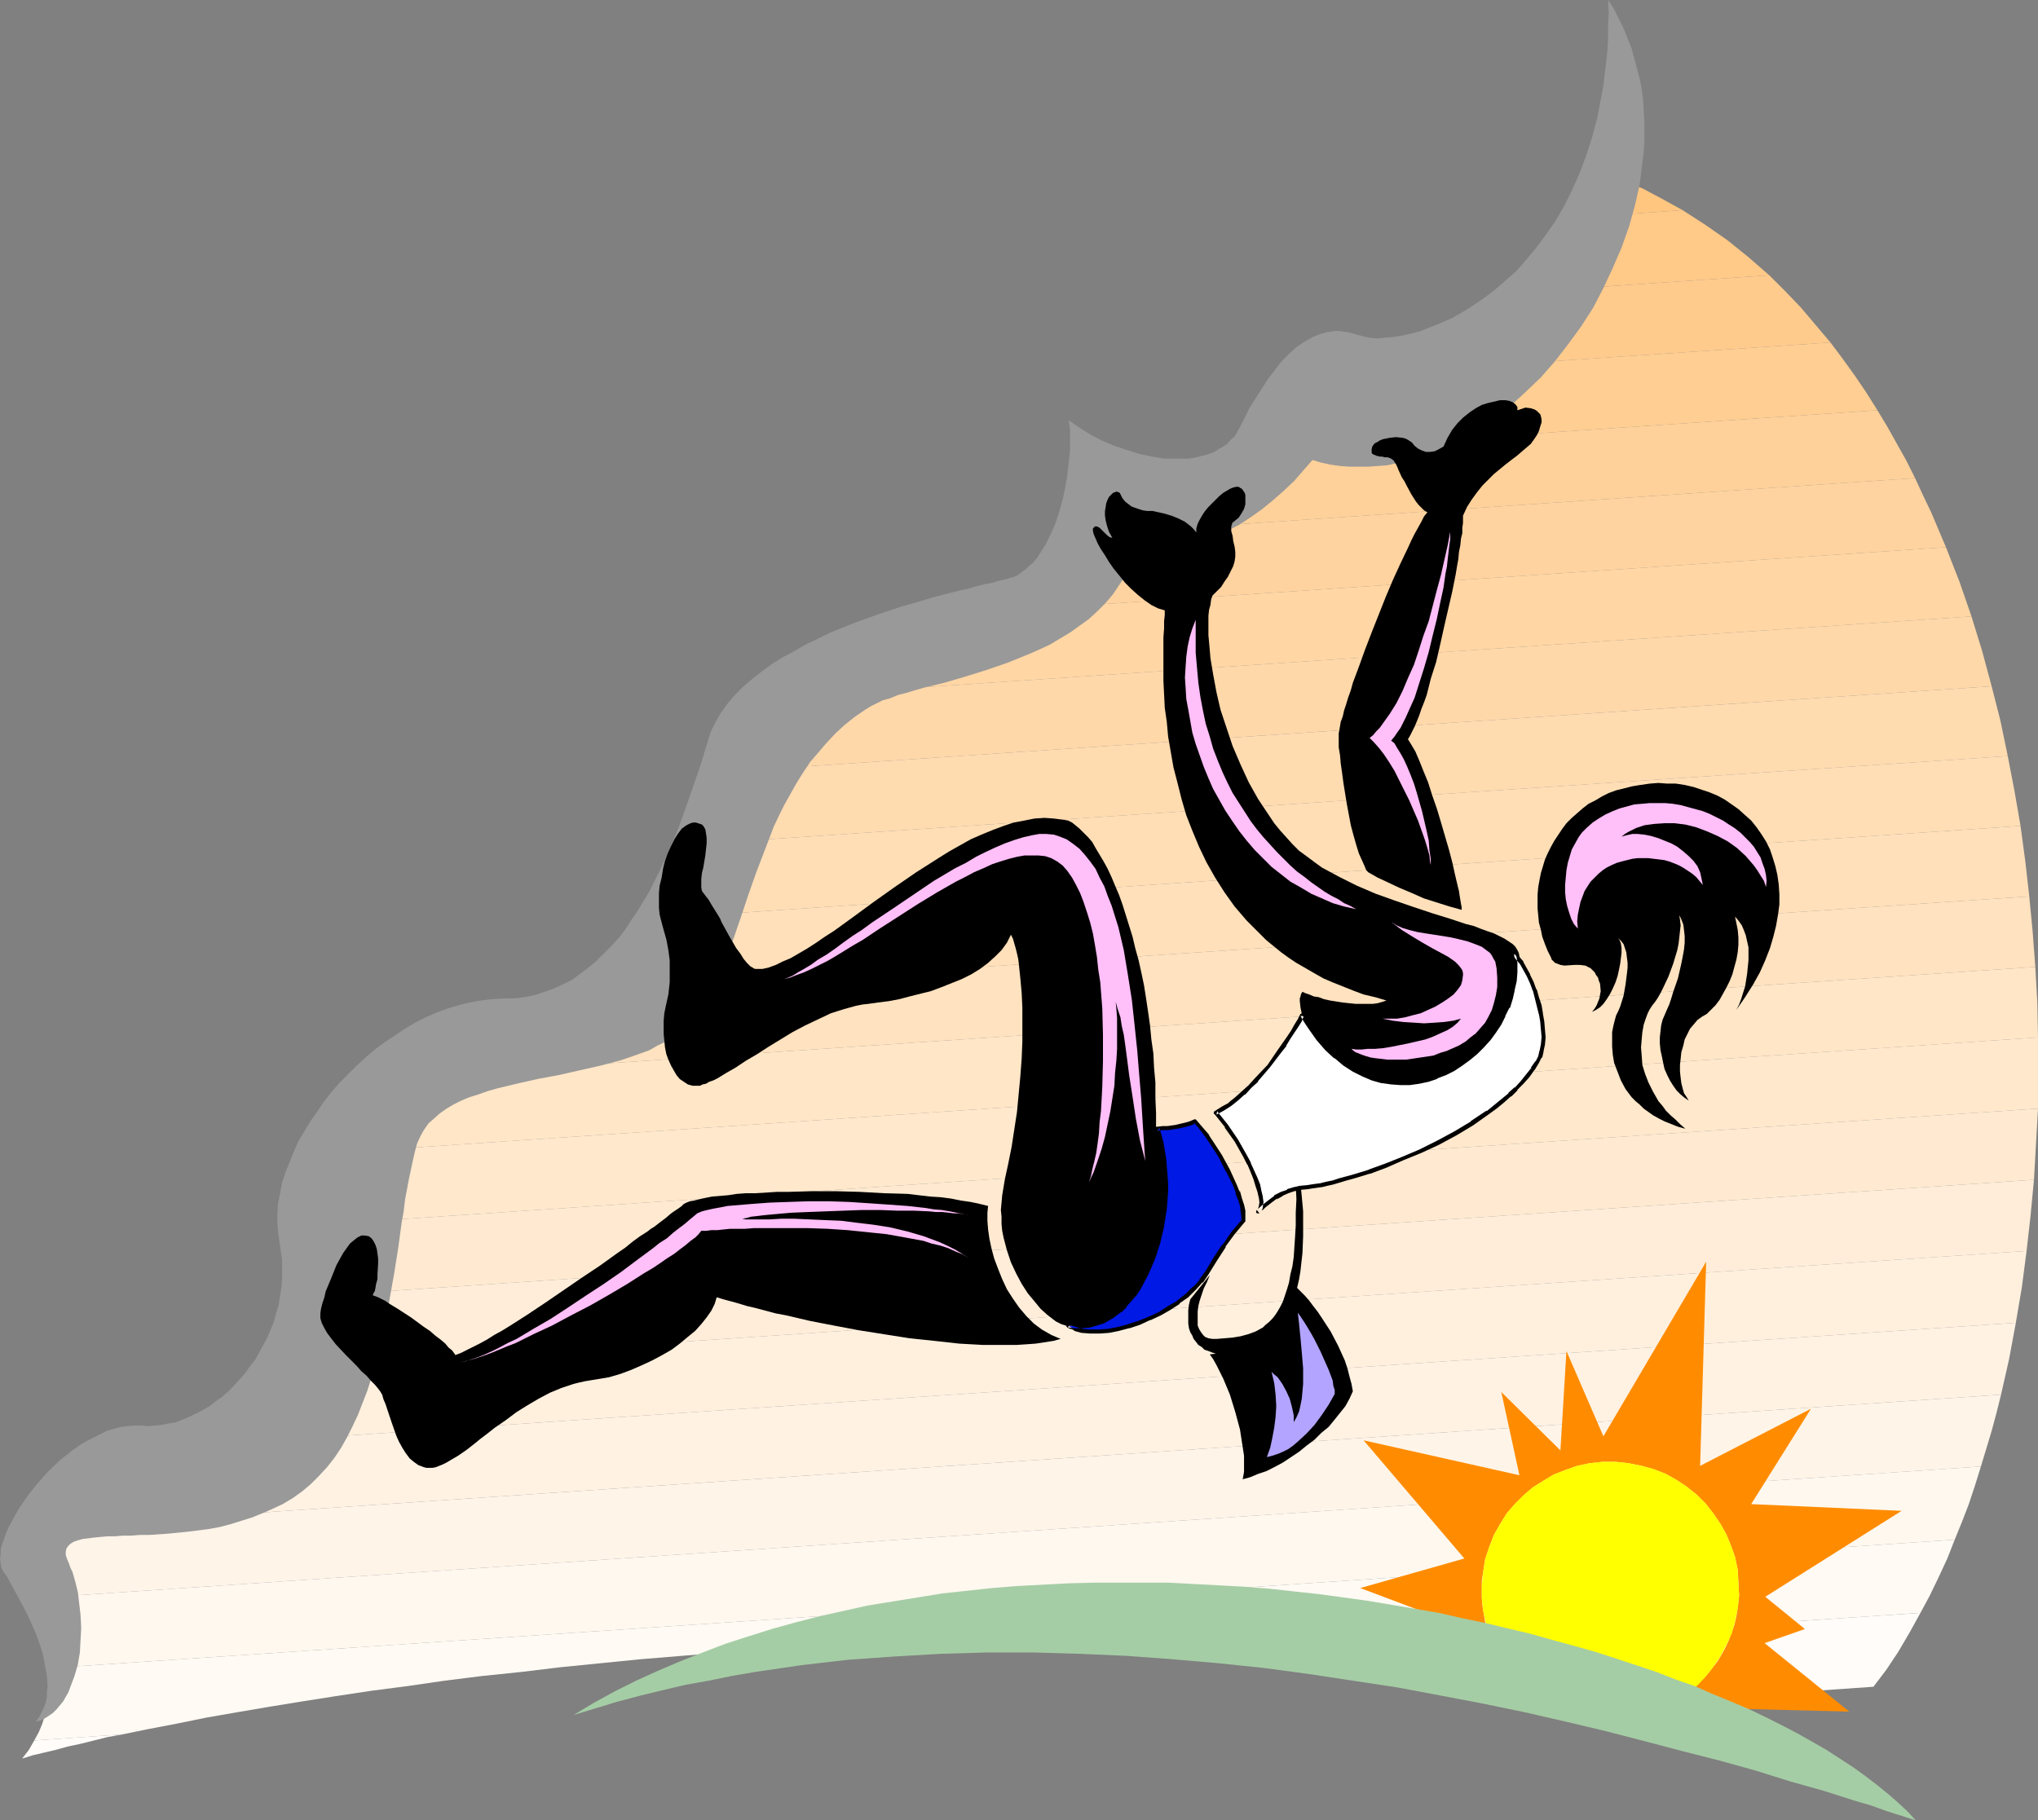
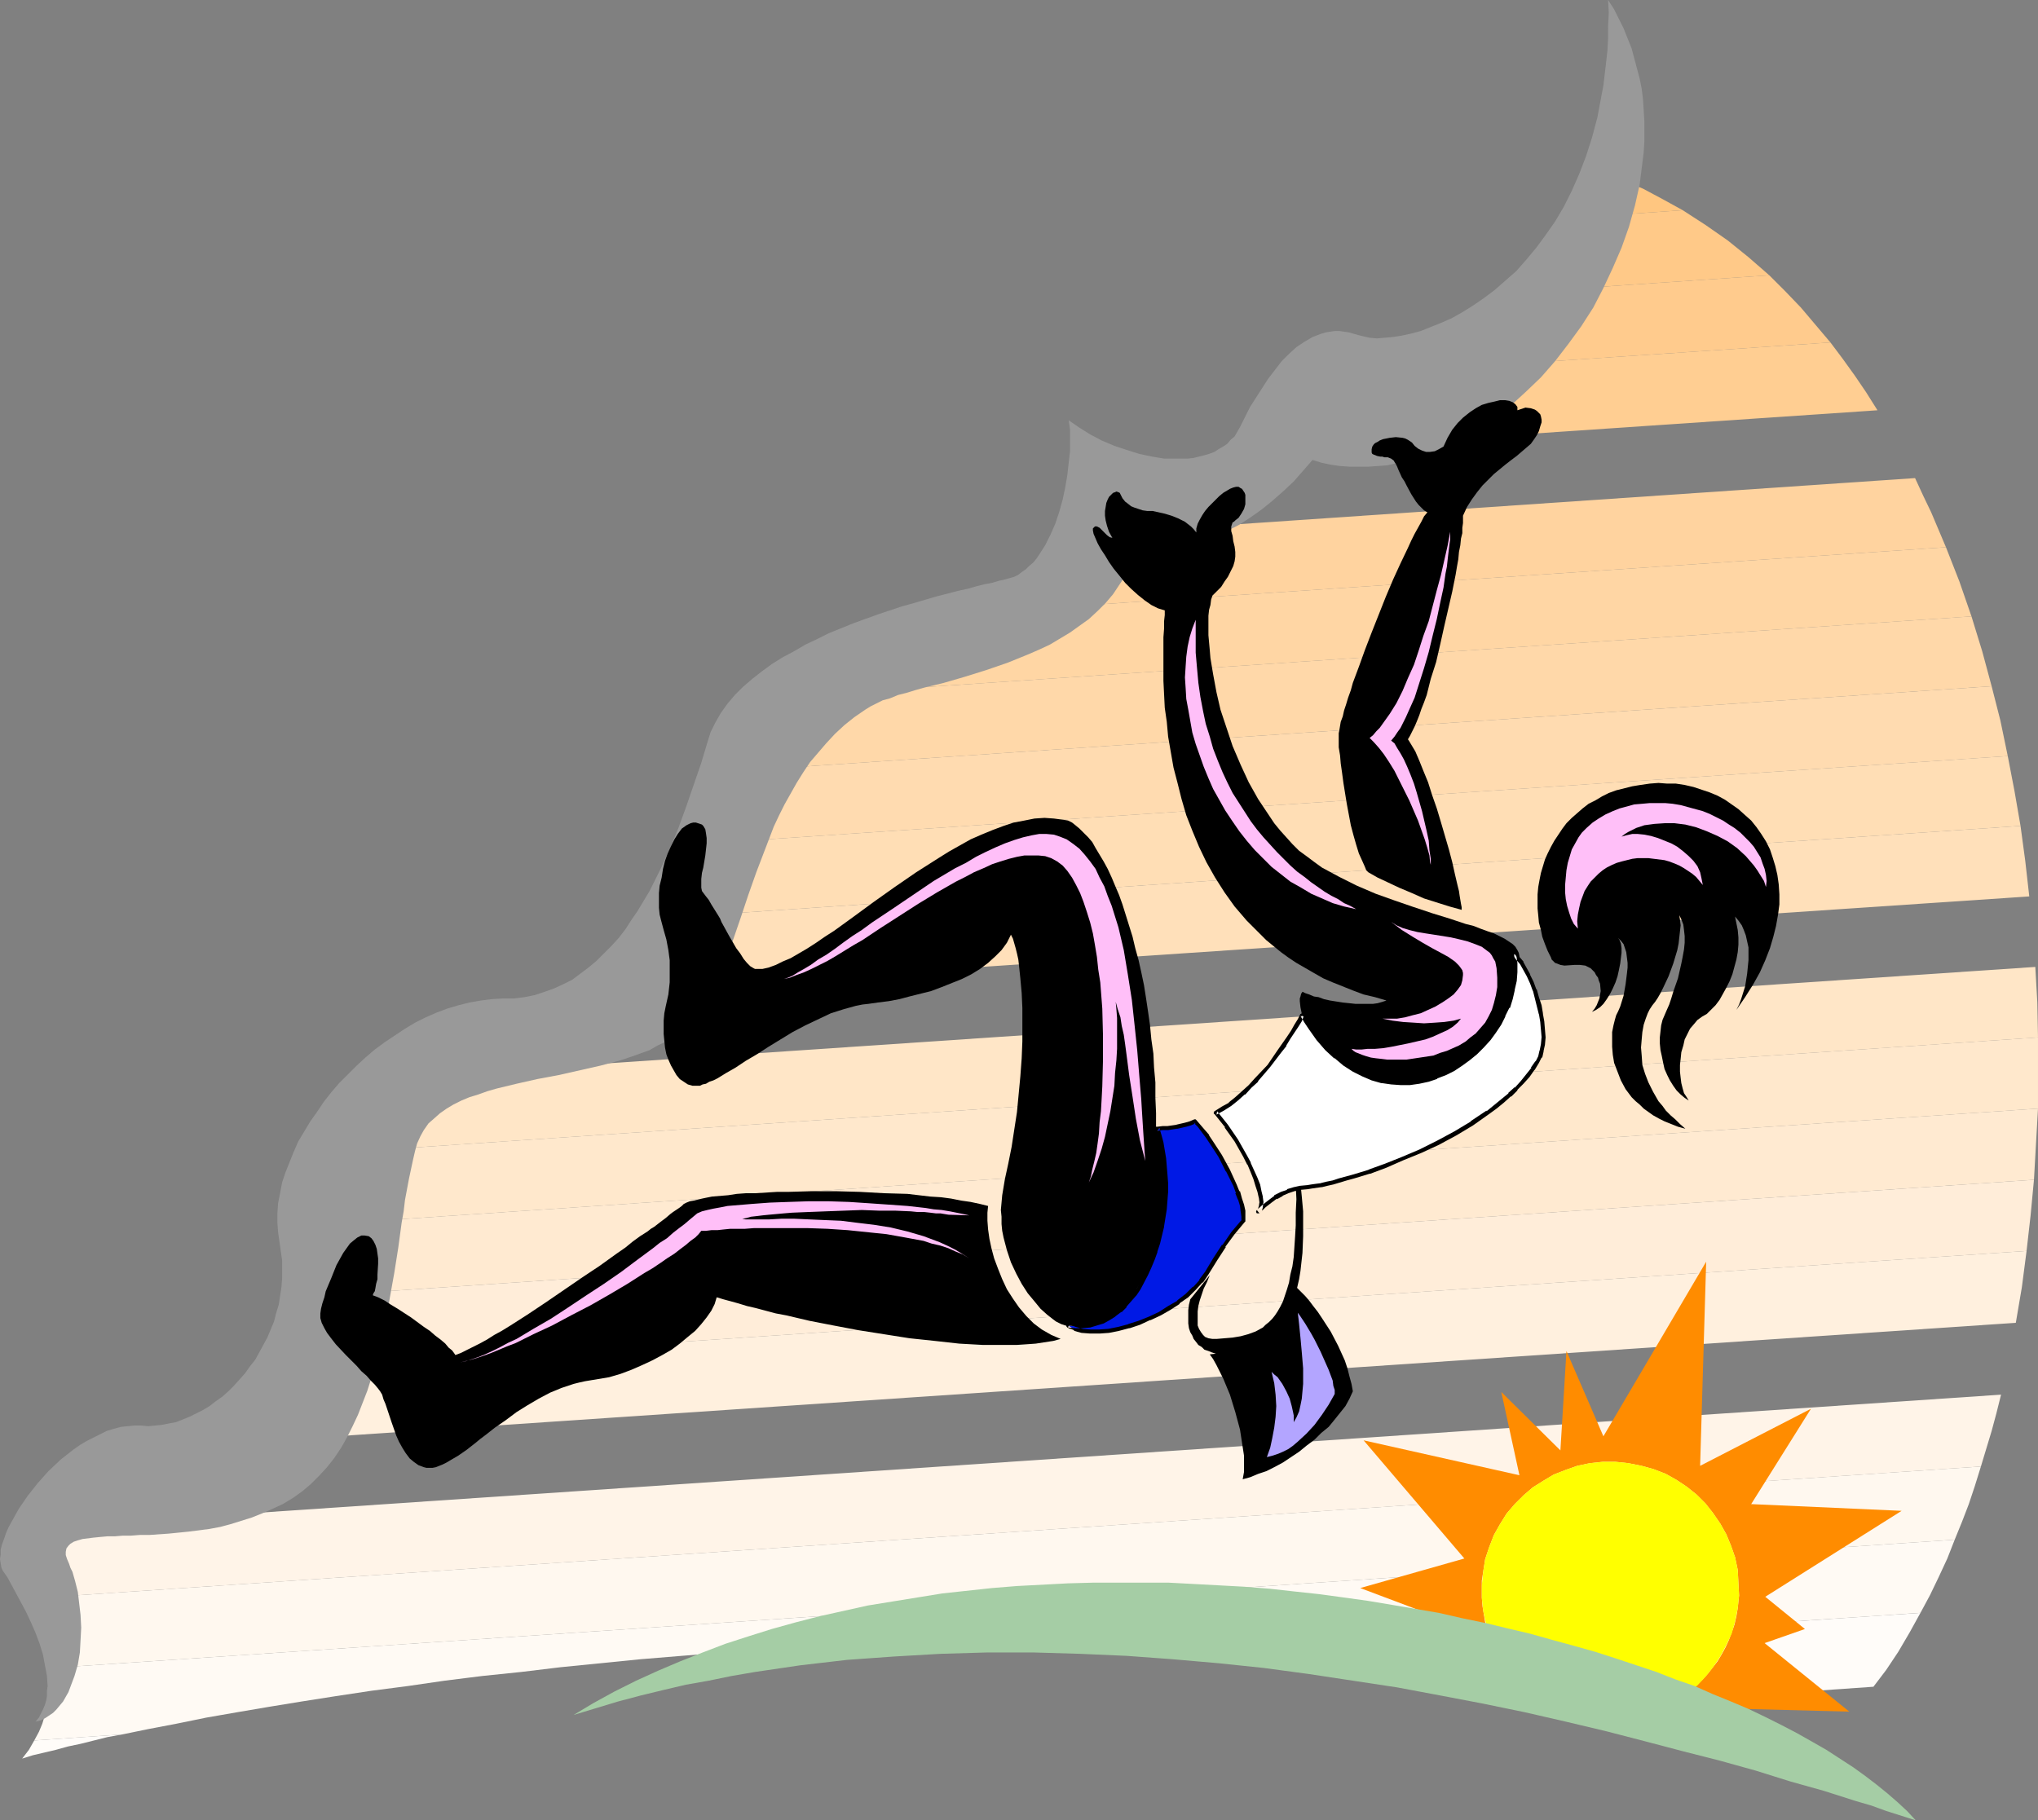
<svg xmlns="http://www.w3.org/2000/svg" xmlns:ns1="http://sodipodi.sourceforge.net/DTD/sodipodi-0.dtd" xmlns:ns2="http://www.inkscape.org/namespaces/inkscape" version="1.0" width="129.724mm" height="115.893mm" id="svg44" ns1:docname="Rock Climber 08.wmf">
  <rect width="100%" height="100%" fill="#808080" stroke="none" />
  <ns1:namedview id="namedview44" pagecolor="#ffffff" bordercolor="#000000" borderopacity="0.25" ns2:showpageshadow="2" ns2:pageopacity="0.0" ns2:pagecheckerboard="0" ns2:deskcolor="#d1d1d1" ns2:document-units="mm" />
  <defs id="defs1">
    <pattern id="WMFhbasepattern" patternUnits="userSpaceOnUse" width="6" height="6" x="0" y="0" />
  </defs>
  <path style="fill:#fffcf9;fill-opacity:1;fill-rule:evenodd;stroke:none" d="m 325.139,397.304 9.534,0.969 9.211,1.131 9.211,1.293 8.888,1.454 8.565,1.616 8.565,1.777 8.242,1.939 7.757,2.262 55.59,-3.878 3.07,-4.039 2.909,-4.362 2.747,-4.686 2.586,-4.686 z" id="path1" />
  <path style="fill:#fffaf4;fill-opacity:1;fill-rule:evenodd;stroke:none" d="m 470.255,370.483 -457.812,30.86 -0.162,2.424 -0.162,2.262 -0.323,2.262 -0.485,2.262 -0.485,2.1 -0.646,2.1 -0.808,1.939 -1.131,2.1 21.17,-1.454 6.302,-1.293 6.787,-1.293 7.11,-1.454 7.434,-1.293 7.595,-1.293 7.918,-1.293 8.242,-1.293 8.565,-1.293 8.726,-1.131 8.888,-1.293 9.05,-1.131 9.373,-0.969 9.373,-1.131 9.696,-0.969 9.696,-0.969 9.858,-0.808 10.019,-0.808 10.019,-0.808 10.181,-0.485 10.181,-0.646 10.181,-0.485 10.342,-0.323 10.181,-0.323 10.342,-0.162 h 10.181 10.181 l 10.181,0.162 10.019,0.323 10.019,0.323 9.858,0.646 9.696,0.646 9.534,0.808 136.875,-9.21 2.262,-4.201 2.101,-4.362 2.101,-4.524 z" id="path2" />
  <path style="fill:#fff8ef;fill-opacity:1;fill-rule:evenodd;stroke:none" d="m 476.558,352.872 -465.731,31.506 0.808,4.039 0.485,4.201 0.323,4.362 v 4.362 L 470.255,370.483 l 1.778,-4.362 1.616,-4.201 1.454,-4.362 z" id="path3" />
  <path style="fill:#fff4e8;fill-opacity:1;fill-rule:evenodd;stroke:none" d="m 481.406,335.584 -469.609,31.83 -0.808,0.485 -0.97,0.808 -0.646,0.485 -0.485,0.646 -0.646,0.646 -0.162,0.485 -0.323,0.485 v 0.485 0.162 0.162 l 0.162,0.323 0.162,0.323 v 0.485 l 0.162,0.646 0.323,0.646 0.162,0.808 0.485,1.777 0.646,2.262 0.485,2.262 0.485,2.585 465.731,-31.506 2.586,-8.563 1.131,-4.201 z" id="path4" />
-   <path style="fill:#fff2e3;fill-opacity:1;fill-rule:evenodd;stroke:none" d="m 484.961,318.295 -432.764,29.244 -5.494,2.585 -5.656,2.585 -5.656,2.747 -5.494,2.585 -2.747,1.131 -2.586,1.293 -2.586,1.293 -2.424,1.131 -2.101,1.131 -2.101,1.131 -1.939,1.131 -1.616,1.131 469.609,-31.83 v 0 l 1.939,-8.563 z" id="path5" />
  <path style="fill:#fff0de;fill-opacity:1;fill-rule:evenodd;stroke:none" d="m 487.547,301.007 -413.857,27.952 -0.97,1.616 -0.808,1.616 -0.97,1.454 -0.808,1.293 -0.97,1.293 -0.97,0.969 -0.97,1.131 -1.131,0.808 -1.131,0.969 -1.616,1.131 -1.454,0.969 -1.778,1.131 -1.778,0.969 -2.101,0.969 -4.04,2.262 432.764,-29.244 1.454,-8.563 z" id="path6" />
  <path style="fill:#ffedd9;fill-opacity:1;fill-rule:evenodd;stroke:none" d="m 489.324,283.881 -408.524,27.629 -1.616,4.686 -1.778,4.524 -1.778,4.362 -0.97,1.939 -0.97,1.939 413.857,-27.952 0.97,-8.563 z" id="path7" />
  <path style="fill:#ffead1;fill-opacity:1;fill-rule:evenodd;stroke:none" d="m 490.294,266.754 -404.323,27.306 -1.293,4.362 -1.131,4.362 -2.747,8.725 408.524,-27.629 0.485,-8.563 z" id="path8" />
  <path style="fill:#ffe8cc;fill-opacity:1;fill-rule:evenodd;stroke:none" d="m 490.294,249.628 -400.283,27.144 -0.323,1.777 -0.485,1.939 -0.485,2.1 -0.485,2.262 -1.131,4.524 -1.131,4.686 404.323,-27.306 v -8.563 z" id="path9" />
  <path style="fill:#ffe6c7;fill-opacity:1;fill-rule:evenodd;stroke:none" d="m 489.647,232.663 -387.516,26.175 -1.939,1.293 -1.939,1.454 -1.616,1.293 -1.454,1.454 -1.293,1.293 -0.97,1.454 -0.646,1.454 -0.485,1.293 -0.485,1.616 -0.323,1.616 -0.485,1.777 -0.485,1.939 400.283,-27.144 -0.162,-8.402 z" id="path10" />
-   <path style="fill:#ffe2bf;fill-opacity:1;fill-rule:evenodd;stroke:none" d="m 488.193,215.698 -338.552,22.782 -2.747,0.969 -3.07,0.969 -2.909,1.131 -3.232,1.131 -6.302,2.424 -6.302,2.424 -6.464,2.747 -3.07,1.293 -2.909,1.454 -2.909,1.454 -2.586,1.454 -2.747,1.454 -2.262,1.454 387.516,-26.175 -0.646,-8.563 z" id="path11" />
  <path style="fill:#ffe0ba;fill-opacity:1;fill-rule:evenodd;stroke:none" d="m 486.092,198.733 -316.897,21.489 -0.485,2.585 -0.485,2.262 -0.646,2.262 -0.646,1.939 -1.131,1.777 -0.646,0.808 -0.646,0.646 -0.646,0.646 -0.97,0.646 -0.808,0.485 -0.97,0.323 -1.131,0.485 -1.293,0.323 -2.747,0.969 -3.07,1.131 -3.232,0.969 338.552,-22.782 -0.97,-8.563 z" id="path12" />
  <path style="fill:#ffdeb5;fill-opacity:1;fill-rule:evenodd;stroke:none" d="m 483.022,181.929 -313.019,21.004 v 0.162 l -0.162,4.524 -0.162,4.201 -0.323,4.362 -0.162,4.039 316.897,-21.489 -1.454,-8.402 z" id="path13" />
  <path style="fill:#ffdbb0;fill-opacity:1;fill-rule:evenodd;stroke:none" d="M 479.143,165.126 173.235,185.807 l -0.808,1.939 -0.646,2.1 -0.485,1.939 -0.323,2.262 -0.646,4.362 -0.323,4.686 v -0.162 l 313.019,-21.004 -1.778,-8.563 z" id="path14" />
  <path style="fill:#ffd8a9;fill-opacity:1;fill-rule:evenodd;stroke:none" d="m 474.295,148.322 -275.043,18.581 -4.525,2.424 -2.262,0.969 -1.939,1.131 -2.101,0.969 -1.939,0.969 -1.778,0.808 -1.616,0.808 -1.778,0.969 -1.616,1.131 -1.454,1.131 -1.293,1.293 -1.131,1.454 -0.97,1.454 -0.808,1.616 -0.808,1.777 305.908,-20.681 -2.262,-8.402 z" id="path15" />
  <path style="fill:#ffd6a4;fill-opacity:1;fill-rule:evenodd;stroke:none" d="m 468.155,131.681 -234.643,15.834 -8.565,5.332 -8.726,5.009 -4.363,2.424 -4.363,2.262 -4.202,2.262 -4.04,2.1 275.043,-18.581 -2.909,-8.402 z" id="path16" />
  <path style="fill:#ffd39f;fill-opacity:1;fill-rule:evenodd;stroke:none" d="m 460.721,115.039 -201.515,13.734 -2.424,2.1 -2.586,2.262 -2.909,2.424 -3.232,2.424 -3.394,2.262 -3.555,2.424 -3.717,2.424 -3.878,2.424 234.643,-15.834 -3.555,-8.402 -1.939,-4.039 z" id="path17" />
-   <path style="fill:#ffd19a;fill-opacity:1;fill-rule:evenodd;stroke:none" d="m 451.671,98.72 -147.864,10.017 -2.262,1.939 -2.424,1.777 -2.262,1.616 -2.424,1.454 -2.262,1.293 -2.262,1.131 -2.424,0.808 -2.262,0.646 -2.424,0.646 -2.262,0.323 -2.424,0.162 h -2.424 l -2.262,-0.162 -2.586,-0.162 -2.424,-0.485 -2.586,-0.646 -0.323,0.969 -0.323,1.131 -0.646,1.131 -0.808,1.293 -0.97,1.131 -0.97,1.293 -1.293,1.293 -1.293,1.454 201.515,-13.734 -2.101,-4.201 -2.262,-4.039 -2.262,-4.039 z" id="path18" />
  <path style="fill:#ffce92;fill-opacity:1;fill-rule:evenodd;stroke:none" d="m 440.36,82.401 -93.405,6.301 -3.555,1.616 -3.555,1.293 -3.717,1.131 -3.878,0.969 -3.717,0.646 -3.878,0.485 h -3.878 -3.878 l -1.616,1.939 -1.778,1.939 -1.616,1.939 -1.616,1.777 -3.232,3.231 -3.232,3.07 147.864,-10.017 -2.747,-4.362 -2.747,-4.039 -2.909,-4.039 z" id="path19" />
  <path style="fill:#ffcb8d;fill-opacity:1;fill-rule:evenodd;stroke:none" d="m 425.654,66.244 -54.621,3.716 -2.424,2.908 -2.747,2.747 -2.747,2.585 -3.07,2.424 -3.07,2.262 -3.232,2.1 -3.232,1.939 -3.555,1.777 93.405,-6.301 -3.555,-4.201 -3.555,-4.201 -3.878,-4.039 z" id="path20" />
  <path style="fill:#ffc988;fill-opacity:1;fill-rule:evenodd;stroke:none" d="m 404.808,50.572 -22.786,1.616 -0.97,2.424 -1.131,2.262 -1.293,2.262 -1.293,2.262 -1.454,2.262 -1.454,2.1 -1.616,2.1 -1.778,2.1 54.621,-3.716 -5.01,-4.362 -5.01,-4.039 -5.333,-3.716 -2.747,-1.777 z" id="path21" />
  <path style="fill:#ffc680;fill-opacity:1;fill-rule:evenodd;stroke:none" d="m 385.092,41.201 -0.485,2.747 -0.646,2.747 -0.97,2.747 -0.97,2.747 22.786,-1.616 -4.686,-2.585 -4.848,-2.585 -5.01,-2.1 z" id="path22" />
  <path style="fill:#fffcf9;fill-opacity:1;fill-rule:evenodd;stroke:none" d="m 5.333,423.155 2.586,-0.808 2.747,-0.646 2.747,-0.646 2.909,-0.808 3.07,-0.646 3.232,-0.808 3.232,-0.808 3.555,-0.646 -21.17,1.454 -1.293,2.262 z" id="path23" />
  <path style="fill:#999999;fill-opacity:1;fill-rule:evenodd;stroke:none" d="m 386.87,0 1.454,2.262 1.131,2.262 1.131,2.262 0.97,2.424 0.97,2.424 0.646,2.424 0.646,2.424 0.646,2.424 0.485,2.424 0.323,2.585 0.162,2.585 0.162,2.585 v 2.424 2.585 l -0.162,2.585 -0.323,2.585 -0.646,5.17 -1.131,5.009 -1.454,5.17 -1.778,5.009 -2.101,4.847 -2.262,4.847 -2.424,4.686 -2.909,4.524 -3.07,4.201 -3.232,4.201 -3.394,3.878 -3.717,3.555 -3.717,3.393 -3.878,3.07 -2.101,1.454 -1.939,1.293 -2.101,1.293 -2.101,1.131 -2.101,1.131 -2.262,0.969 -2.101,0.969 -2.262,0.808 -2.101,0.646 -2.262,0.485 -2.262,0.485 -2.101,0.485 -2.262,0.162 -2.262,0.162 h -2.262 -2.262 l -2.262,-0.162 -2.262,-0.323 -2.262,-0.485 -2.101,-0.646 -2.262,2.585 -2.262,2.585 -2.586,2.424 -2.586,2.262 -2.586,2.1 -2.747,1.939 -2.747,1.777 -2.909,1.454 -2.747,1.293 -2.909,1.131 -2.586,0.646 -2.747,0.485 -2.586,0.162 -1.293,-0.162 -1.293,-0.162 -1.131,-0.162 -1.131,-0.485 -1.131,-0.323 -0.97,-0.646 -0.97,3.07 -1.131,2.747 -1.454,2.747 -1.616,2.424 -1.616,2.424 -1.778,2.1 -1.939,1.939 -2.101,1.939 -2.262,1.616 -2.262,1.616 -2.424,1.454 -2.424,1.454 -2.424,1.131 -2.586,1.131 -5.171,2.1 -5.171,1.777 -5.171,1.616 -5.01,1.454 -4.686,1.131 -2.262,0.646 -2.101,0.646 -1.939,0.485 -1.939,0.808 -1.778,0.485 -1.616,0.808 -1.293,0.646 -1.293,0.808 -2.586,1.777 -2.424,1.939 -2.262,2.1 -2.101,2.262 -1.939,2.262 -1.939,2.262 -1.616,2.424 -1.616,2.585 -1.454,2.585 -1.454,2.585 -1.293,2.585 -1.293,2.747 -2.101,5.493 -2.101,5.493 -1.939,5.493 -1.778,5.332 -1.778,5.17 -1.778,4.847 -0.97,2.424 -0.97,2.262 -1.131,2.1 -1.131,2.1 -1.131,1.939 -1.293,1.777 -1.293,1.777 -1.454,1.454 -1.454,1.454 -1.778,1.293 -1.778,1.293 -2.101,0.969 -1.939,1.131 -2.262,0.808 -2.262,0.808 -2.424,0.808 -4.848,1.293 -5.01,1.131 -5.01,1.131 -5.171,0.969 -5.01,1.131 -4.686,1.131 -2.262,0.646 -2.262,0.808 -2.101,0.646 -1.939,0.808 -1.939,0.969 -1.616,0.969 -1.616,1.131 -1.454,1.293 -1.293,1.131 -1.131,1.616 -0.808,1.454 -0.808,1.777 -0.485,1.777 -0.485,2.1 -0.485,2.262 -0.485,2.262 -0.485,2.585 -0.485,2.585 -0.323,2.747 -0.485,2.747 -0.808,5.978 -0.97,6.14 -1.131,6.301 -1.131,6.301 -1.454,6.463 -0.808,3.07 -0.97,3.07 -0.97,3.07 -1.131,2.908 -1.131,2.908 -1.293,2.747 -1.293,2.585 -1.454,2.585 -1.616,2.424 -1.778,2.262 -1.939,2.1 -1.939,1.939 -2.101,1.777 -2.262,1.616 -2.424,1.454 -2.424,1.131 -2.586,1.131 -2.424,0.969 -2.586,0.808 -2.586,0.808 -2.424,0.646 -2.586,0.485 -5.01,0.646 -4.848,0.485 -4.686,0.323 h -2.262 l -2.101,0.162 h -1.939 l -1.939,0.162 h -1.778 l -1.778,0.162 -1.616,0.162 -1.293,0.162 -1.293,0.162 -1.131,0.323 -0.97,0.323 -0.808,0.485 -0.485,0.485 -0.485,0.646 -0.162,0.808 v 0.808 l 0.323,0.969 0.485,1.131 0.323,0.969 0.485,0.969 0.646,2.262 0.646,2.585 0.323,2.747 0.323,2.747 0.162,3.07 -0.162,3.07 -0.162,2.908 -0.485,2.908 -0.808,2.747 -0.97,2.585 -0.485,1.293 -0.646,1.131 -0.646,1.131 -0.808,0.969 -0.808,0.969 -0.808,0.808 -0.97,0.646 -0.97,0.646 -0.97,0.485 -1.293,0.323 0.808,-0.969 0.485,-0.969 0.485,-0.969 0.485,-1.131 0.323,-1.131 0.162,-0.969 v -1.293 l 0.162,-1.131 -0.162,-2.424 -0.485,-2.585 -0.485,-2.585 L 9.534,395.527 8.565,392.941 7.434,390.356 6.302,387.933 5.01,385.509 3.878,383.409 2.747,381.308 1.778,379.531 0.646,377.915 0.323,377.107 0.162,376.138 0,375.169 l 0.162,-1.131 v -1.131 l 0.323,-1.293 0.485,-1.293 0.485,-1.454 0.646,-1.454 0.808,-1.454 0.808,-1.454 0.808,-1.454 2.101,-3.07 2.424,-3.07 2.586,-2.908 2.909,-2.747 3.07,-2.424 1.616,-1.131 1.616,-0.969 1.616,-0.808 1.616,-0.808 1.616,-0.808 1.616,-0.485 1.778,-0.485 1.616,-0.162 1.616,-0.162 h 1.616 l 1.778,0.162 1.616,-0.162 1.616,-0.162 1.616,-0.323 1.778,-0.323 1.616,-0.646 1.616,-0.646 1.616,-0.808 1.616,-0.808 1.616,-0.969 1.454,-1.131 1.616,-1.131 1.454,-1.293 1.293,-1.293 1.454,-1.616 1.293,-1.454 1.131,-1.616 1.293,-1.616 0.97,-1.777 0.97,-1.777 0.97,-1.777 0.808,-1.939 0.808,-1.939 0.485,-1.939 0.646,-2.1 0.323,-2.1 0.323,-2.1 0.162,-2.1 v -2.262 -2.1 l -0.323,-2.262 -0.323,-2.262 -0.323,-2.262 -0.162,-2.262 v -2.262 l 0.162,-2.424 0.485,-2.424 0.485,-2.585 0.808,-2.424 0.97,-2.424 0.97,-2.424 1.131,-2.585 1.454,-2.424 1.454,-2.424 1.616,-2.262 1.616,-2.424 1.778,-2.262 1.939,-2.262 2.101,-2.1 2.101,-2.1 2.101,-1.939 2.262,-1.939 2.424,-1.777 2.424,-1.616 2.424,-1.616 2.424,-1.454 2.586,-1.293 2.586,-1.131 2.586,-0.969 2.747,-0.808 2.586,-0.646 2.747,-0.485 2.586,-0.323 2.747,-0.162 h 2.586 l 2.586,-0.323 2.424,-0.485 2.424,-0.808 2.262,-0.808 2.101,-0.969 2.262,-1.131 1.939,-1.454 1.939,-1.454 1.939,-1.616 1.778,-1.777 1.778,-1.777 1.778,-1.939 1.616,-2.1 1.454,-2.262 1.454,-2.1 1.454,-2.424 1.454,-2.424 2.424,-4.847 2.424,-5.17 2.101,-5.17 1.939,-5.332 1.778,-5.17 1.778,-5.17 1.454,-4.847 0.808,-2.585 1.131,-2.262 1.293,-2.262 1.616,-2.262 1.778,-2.1 1.939,-1.939 2.262,-1.939 2.262,-1.777 2.424,-1.777 2.586,-1.616 2.747,-1.454 2.747,-1.616 2.747,-1.293 2.909,-1.454 5.979,-2.424 5.818,-2.1 5.818,-1.939 2.909,-0.808 2.747,-0.808 2.747,-0.808 2.586,-0.646 2.424,-0.646 2.262,-0.485 2.262,-0.646 1.939,-0.485 0.97,-0.162 0.808,-0.162 1.616,-0.485 1.454,-0.323 1.131,-0.323 1.131,-0.323 0.97,-0.485 0.808,-0.646 0.97,-0.646 0.808,-0.808 0.97,-0.808 0.808,-0.969 0.646,-0.969 1.454,-2.262 1.293,-2.585 1.131,-2.585 0.97,-2.908 0.808,-2.908 0.646,-3.07 0.485,-2.908 0.323,-2.908 0.323,-2.747 v -2.747 -2.424 l -0.323,-2.262 2.586,1.777 2.586,1.616 2.747,1.454 3.07,1.293 2.909,0.969 3.07,0.969 3.07,0.646 2.909,0.485 h 2.909 2.909 l 1.293,-0.162 1.293,-0.323 1.293,-0.323 1.131,-0.323 1.293,-0.485 0.97,-0.646 1.131,-0.646 0.97,-0.646 0.808,-0.969 0.97,-0.808 0.646,-1.131 0.646,-1.131 2.424,-4.847 1.454,-2.262 1.454,-2.262 1.454,-2.262 1.616,-2.1 1.616,-2.1 1.778,-1.777 1.778,-1.616 1.939,-1.293 1.939,-1.131 2.101,-0.808 1.131,-0.323 0.97,-0.162 1.131,-0.162 h 1.131 l 1.131,0.162 1.131,0.162 1.131,0.323 1.131,0.323 1.293,0.323 1.454,0.323 1.778,0.162 1.778,-0.162 1.939,-0.162 2.101,-0.323 2.262,-0.485 2.424,-0.646 2.424,-0.969 2.424,-0.969 2.586,-1.131 2.586,-1.454 2.586,-1.616 2.586,-1.777 2.586,-1.939 2.586,-2.262 2.586,-2.262 2.424,-2.747 2.424,-2.908 2.262,-3.07 2.262,-3.231 2.101,-3.555 1.939,-3.878 1.778,-4.039 1.616,-4.201 1.454,-4.524 1.293,-4.847 0.485,-2.585 0.485,-2.585 0.485,-2.585 0.323,-2.747 0.323,-2.747 0.323,-2.908 0.162,-2.908 V 6.14 l 0.162,-3.07 z" id="path24" />
  <path style="fill:#ff8c00;fill-opacity:1;fill-rule:evenodd;stroke:none" d="m 358.59,393.911 -0.646,-1.777 -0.646,-1.777 -0.323,-1.939 -0.323,-1.939 -0.162,-2.1 v -1.939 -2.1 l 0.323,-2.1 0.485,-3.07 0.97,-2.908 1.131,-2.908 1.454,-2.585 1.616,-2.585 1.939,-2.262 2.101,-2.1 2.262,-1.939 2.586,-1.616 2.424,-1.454 2.909,-1.131 2.747,-0.969 3.07,-0.646 3.07,-0.323 h 3.07 l 3.07,0.323 3.232,0.646 2.909,0.808 2.909,1.131 2.586,1.454 2.424,1.616 2.424,1.939 2.101,2.1 1.778,2.262 1.778,2.585 1.454,2.585 1.131,2.747 0.97,2.747 0.646,3.07 0.162,3.07 0.162,3.07 -0.323,3.07 -0.323,1.939 -0.485,2.1 -0.646,1.777 -0.646,1.777 -0.808,1.777 -0.97,1.777 -0.97,1.616 -1.131,1.454 -1.131,1.454 -1.293,1.454 -1.293,1.293 -1.454,1.293 -1.454,1.131 -1.616,0.969 -1.616,0.969 -1.778,0.969 44.44,1.131 -20.362,-16.48 9.696,-3.393 -9.534,-7.755 32.805,-20.681 -36.198,-1.616 14.382,-22.943 -26.664,13.734 1.454,-49.118 -24.725,42.009 -8.888,-20.52 -1.454,23.913 -14.221,-14.057 4.363,20.035 -37.491,-8.402 24.24,28.437 -25.048,7.109 z" id="path25" />
  <path style="fill:#ffff00;fill-opacity:1;fill-rule:evenodd;stroke:none" d="m 382.992,413.299 3.232,0.323 3.07,-0.162 3.07,-0.162 2.909,-0.808 2.909,-0.808 2.747,-1.293 2.586,-1.293 2.424,-1.777 2.424,-1.777 2.101,-2.262 1.778,-2.262 1.616,-2.424 1.454,-2.747 1.293,-2.747 0.808,-2.908 0.646,-3.231 0.323,-3.07 -0.162,-3.07 -0.162,-3.07 -0.646,-3.07 -0.97,-2.747 -1.131,-2.747 -1.454,-2.585 -1.778,-2.585 -1.778,-2.262 -2.101,-2.1 -2.424,-1.939 -2.424,-1.616 -2.586,-1.454 -2.909,-1.131 -2.909,-0.808 -3.232,-0.646 -3.07,-0.323 h -3.07 l -3.07,0.323 -3.07,0.646 -2.747,0.969 -2.909,1.131 -2.424,1.454 -2.586,1.616 -2.262,1.939 -2.101,2.1 -1.939,2.262 -1.616,2.585 -1.454,2.585 -1.131,2.908 -0.97,2.908 -0.485,3.07 -0.323,3.231 v 3.07 l 0.323,3.07 0.646,2.908 0.97,2.908 1.131,2.747 1.454,2.585 1.616,2.424 1.939,2.424 2.101,2.1 2.262,1.777 2.586,1.616 2.586,1.454 2.909,1.293 2.909,0.808 z" id="path26" />
  <path style="fill:#a5cda5;fill-opacity:1;fill-rule:evenodd;stroke:none" d="m 138.006,412.653 4.848,-2.908 5.01,-2.747 5.171,-2.585 5.333,-2.424 5.333,-2.262 5.333,-2.1 5.494,-2.1 5.494,-1.777 5.656,-1.777 5.818,-1.616 5.656,-1.454 5.818,-1.293 5.818,-1.293 5.979,-0.969 5.979,-0.969 5.979,-0.969 5.979,-0.646 5.979,-0.646 5.979,-0.485 6.141,-0.323 6.141,-0.323 5.979,-0.162 h 6.141 6.141 5.979 l 6.141,0.323 5.979,0.323 5.979,0.323 6.141,0.485 5.818,0.646 5.979,0.646 5.979,0.808 5.818,0.808 5.818,0.969 5.656,0.969 5.656,0.969 5.656,1.293 5.494,1.131 5.333,1.293 5.494,1.293 5.171,1.454 5.333,1.454 5.171,1.454 5.01,1.616 4.848,1.616 4.848,1.616 4.525,1.777 4.686,1.616 4.363,1.939 4.363,1.777 4.202,1.777 4.04,1.939 3.878,1.939 3.717,1.939 3.717,2.1 3.394,1.939 3.232,2.1 3.232,2.1 2.909,2.1 2.747,2.1 2.586,2.1 2.424,2.1 2.262,2.1 2.101,2.262 -3.555,-1.131 -3.555,-1.131 -3.555,-1.293 -3.878,-1.131 -7.595,-2.424 -8.08,-2.262 -8.242,-2.585 -8.726,-2.424 -8.888,-2.262 -9.211,-2.424 -9.373,-2.424 -9.534,-2.262 -9.858,-2.262 -10.181,-2.1 -10.181,-1.939 -10.342,-1.939 -10.666,-1.616 -10.666,-1.616 -10.827,-1.454 -10.827,-1.131 -11.15,-0.969 -10.989,-0.808 -11.15,-0.485 -11.15,-0.323 h -11.312 l -11.15,0.323 -11.15,0.646 -11.312,0.808 -11.15,1.293 -5.494,0.808 -5.494,0.808 -5.656,0.969 -5.494,1.131 -5.494,0.969 -5.494,1.293 -5.333,1.293 -5.494,1.454 -5.333,1.616 z" id="path27" />
  <path style="fill:#000000;fill-opacity:1;fill-rule:evenodd;stroke:none" d="m 312.049,309.894 0.485,-2.1 0.323,-1.939 0.485,-4.362 0.162,-4.039 v -4.039 -1.939 l -0.162,-1.777 -0.162,-1.777 -0.162,-1.616 -0.323,-1.454 -0.323,-1.293 -0.323,-0.969 -0.323,-0.969 v 3.555 l 0.162,3.393 -0.162,3.231 v 3.07 l -0.162,2.747 -0.162,2.424 -0.162,2.424 -0.323,2.262 -0.485,1.939 -0.323,1.939 -0.485,1.616 -0.485,1.454 -0.485,1.454 -0.646,1.293 -0.646,1.131 -0.646,0.969 -0.646,0.808 -0.808,0.808 -0.808,0.646 -0.646,0.646 -1.778,0.969 -1.778,0.646 -1.778,0.485 -1.939,0.323 -3.878,0.323 h -0.97 l -0.97,-0.162 -0.808,-0.323 -0.485,-0.485 -0.485,-0.646 -0.485,-0.808 -0.323,-0.808 v -0.969 -1.131 -1.293 l 0.162,-1.293 0.323,-1.293 0.97,-2.908 0.808,-1.616 0.646,-1.616 -4.686,5.817 -0.323,1.293 -0.162,1.293 v 1.131 1.131 0.969 l 0.162,1.131 0.323,0.969 0.485,0.808 0.323,0.808 0.646,0.808 0.485,0.646 0.808,0.485 0.646,0.646 0.97,0.323 0.808,0.323 0.97,0.323 -1.454,0.162 0.808,1.131 0.808,1.454 0.808,1.616 0.808,1.616 0.808,1.939 0.808,1.939 1.293,4.201 1.131,4.201 0.323,2.1 0.323,2.1 0.323,2.1 v 1.939 1.939 l -0.323,1.777 1.778,-0.485 1.939,-0.808 1.939,-0.646 1.939,-0.969 2.101,-1.131 1.939,-1.293 1.939,-1.293 1.778,-1.454 1.939,-1.454 1.616,-1.616 1.778,-1.454 1.454,-1.777 1.293,-1.616 1.293,-1.616 0.97,-1.777 0.808,-1.777 -0.323,-1.777 -0.485,-1.777 -0.485,-1.939 -0.646,-1.939 -0.808,-1.777 -0.808,-1.777 -1.778,-3.393 -2.101,-3.231 -0.97,-1.454 -1.131,-1.454 -0.97,-1.293 -0.97,-1.131 -0.97,-0.969 z" id="path28" />
  <path style="fill:#000000;fill-opacity:1;fill-rule:evenodd;stroke:none" d="m 373.134,230.401 -0.808,-1.616 -0.646,-1.616 -0.646,-1.777 -0.323,-1.616 -0.485,-1.777 -0.162,-1.777 -0.162,-1.616 v -1.777 -1.616 l 0.162,-1.777 0.323,-1.777 0.323,-1.616 0.485,-1.616 0.485,-1.616 0.646,-1.454 0.808,-1.616 0.808,-1.454 0.97,-1.454 0.97,-1.454 0.97,-1.293 1.293,-1.293 1.293,-1.131 1.293,-1.131 1.454,-1.131 1.616,-0.808 1.616,-0.969 1.616,-0.808 1.778,-0.646 1.939,-0.485 1.939,-0.485 1.939,-0.323 2.262,-0.323 2.101,-0.162 2.101,0.162 h 2.101 l 2.101,0.323 2.101,0.485 1.939,0.646 1.939,0.646 1.939,0.808 1.778,0.969 1.616,1.131 1.616,1.131 1.616,1.454 1.454,1.293 1.293,1.616 1.131,1.616 1.131,1.777 0.97,1.939 0.646,1.939 0.646,2.1 0.485,2.1 0.323,2.262 0.162,2.424 v 2.424 l -0.323,2.424 -0.485,2.747 -0.646,2.585 -0.808,2.747 -1.131,2.908 -1.293,2.908 -1.616,2.908 -1.939,3.07 -2.101,3.07 0.646,-1.293 0.485,-1.293 0.97,-3.07 0.485,-3.07 0.162,-1.616 0.162,-1.616 v -1.454 -1.616 l -0.323,-1.454 -0.323,-1.454 -0.485,-1.293 -0.485,-1.131 -0.808,-1.131 -0.808,-0.969 0.323,1.616 0.323,1.616 0.162,1.777 v 1.777 l -0.162,1.777 -0.323,1.777 -0.485,1.777 -0.485,1.777 -0.646,1.616 -0.808,1.616 -0.808,1.454 -0.808,1.454 -0.97,1.293 -1.131,1.131 -0.97,0.969 -1.131,0.646 -1.131,0.808 -0.808,0.969 -0.97,1.131 -0.646,1.293 -0.646,1.293 -0.323,1.454 -0.485,1.616 -0.162,1.616 -0.162,1.454 v 1.616 l 0.162,1.454 0.162,1.293 0.323,1.293 0.323,1.131 0.646,0.969 0.485,0.808 -0.97,-0.646 -0.97,-0.808 -0.97,-0.969 -0.808,-1.131 -0.808,-1.293 -0.646,-1.293 -0.646,-1.454 -0.323,-1.454 -0.323,-1.616 -0.323,-1.454 -0.162,-1.616 v -1.454 l 0.162,-1.454 0.162,-1.454 0.323,-1.293 0.485,-1.131 0.485,-1.131 0.646,-1.454 0.485,-1.454 0.485,-1.616 1.131,-3.231 0.808,-3.555 0.323,-1.616 0.323,-1.777 0.162,-1.616 v -1.616 l -0.162,-1.454 -0.162,-1.293 -0.485,-1.293 -0.485,-0.969 0.162,1.131 0.162,1.293 -0.162,1.454 -0.162,1.454 -0.162,1.454 -0.323,1.616 -0.97,3.231 -1.131,3.07 -1.293,2.747 -0.646,1.293 -0.646,1.131 -0.646,0.969 -0.646,0.808 -0.646,0.969 -0.485,0.969 -0.485,1.293 -0.485,1.454 -0.323,1.777 -0.162,1.777 -0.162,1.939 0.162,1.939 0.162,2.262 0.646,2.1 0.808,2.1 1.131,2.262 1.293,2.262 0.97,1.131 0.808,1.131 1.131,1.131 1.131,0.969 1.131,1.131 1.293,1.131 -1.778,-0.485 -1.616,-0.646 -1.616,-0.646 -1.293,-0.646 -1.454,-0.808 -1.131,-0.808 -1.131,-0.808 -0.97,-0.969 -0.97,-0.808 -0.97,-0.969 -1.454,-1.939 -1.131,-2.1 -0.808,-2.1 -0.808,-2.1 -0.323,-1.939 -0.162,-1.939 v -1.939 -1.616 l 0.323,-1.616 0.323,-1.293 0.323,-1.131 0.485,-0.969 0.485,-1.131 0.808,-2.585 0.485,-2.747 0.323,-2.585 0.162,-1.454 v -1.131 l -0.162,-1.293 -0.162,-1.293 -0.323,-0.969 -0.323,-0.969 -0.646,-0.808 -0.646,-0.646 0.323,0.485 0.323,0.808 0.162,1.131 v 1.131 l -0.162,1.293 -0.162,1.293 -0.323,1.616 -0.323,1.454 -0.485,1.454 -0.646,1.454 -0.646,1.293 -0.808,1.293 -0.808,1.131 -0.808,0.808 -0.97,0.646 -0.97,0.485 0.646,-0.808 0.485,-0.808 0.323,-0.808 0.323,-0.808 0.323,-1.777 -0.162,-1.777 -0.323,-0.808 -0.162,-0.646 -0.485,-0.646 -0.323,-0.646 -0.485,-0.485 -0.485,-0.485 -0.646,-0.323 -0.646,-0.323 -1.293,-0.162 h -1.293 l -2.424,0.162 -0.97,-0.162 -0.808,-0.323 -0.485,-0.162 -0.323,-0.323 -0.485,-0.485 z" id="path29" />
  <path style="fill:#000000;fill-opacity:1;fill-rule:evenodd;stroke:none" d="m 351.641,218.929 v -0.646 l -0.162,-0.808 -0.162,-0.969 -0.162,-0.969 -0.162,-1.131 -0.323,-1.293 -0.646,-2.747 -0.646,-2.908 -0.808,-3.07 -1.939,-6.624 -0.97,-3.231 -1.131,-3.231 -0.97,-3.07 -1.131,-2.747 -0.97,-2.424 -0.485,-1.131 -0.485,-1.131 -0.485,-0.808 -0.485,-0.808 -0.485,-0.808 -0.323,-0.485 0.485,-0.808 0.485,-0.969 0.646,-1.293 0.485,-1.131 0.646,-1.616 0.485,-1.454 0.646,-1.616 0.646,-1.777 0.97,-3.878 1.293,-4.039 0.97,-4.201 0.97,-4.362 0.97,-4.201 0.97,-4.201 0.808,-4.039 0.323,-1.939 0.323,-1.777 0.162,-1.777 0.323,-1.616 0.162,-1.616 0.323,-1.293 v -1.293 l 0.162,-1.131 v -0.969 -0.808 l 0.97,-2.1 1.131,-1.777 1.293,-1.777 1.293,-1.616 1.293,-1.293 1.454,-1.454 2.747,-2.262 1.454,-1.131 1.293,-0.969 1.131,-0.969 1.131,-0.969 1.131,-0.969 0.808,-1.131 0.646,-0.969 0.485,-0.969 0.323,-1.131 0.323,-0.969 v -0.646 l -0.162,-0.808 -0.162,-0.485 -0.485,-0.485 -0.323,-0.323 -0.485,-0.323 -0.485,-0.162 -0.485,-0.162 -1.293,-0.162 -0.97,0.323 -0.97,0.323 V 98.235 97.912 l -0.485,-0.646 -0.646,-0.485 -0.808,-0.323 -0.97,-0.162 h -1.293 l -1.293,0.323 -1.454,0.323 -1.616,0.485 -1.454,0.808 -1.454,0.969 -1.616,1.293 -1.293,1.293 -1.293,1.616 -1.131,1.939 -0.97,2.1 -1.131,0.646 -0.97,0.485 -1.131,0.162 h -0.97 l -0.97,-0.323 -0.97,-0.485 -0.808,-0.646 -0.646,-0.808 -0.485,-0.323 -0.485,-0.323 -0.646,-0.323 -0.646,-0.162 -1.616,-0.162 -1.454,0.162 -1.616,0.323 -0.808,0.323 -0.485,0.323 -0.646,0.323 -0.323,0.323 -0.323,0.485 -0.162,0.646 v 0.485 0.323 l 0.162,0.323 0.323,0.162 0.808,0.323 0.808,0.162 h 0.485 l 0.485,0.162 h 0.808 l 0.808,0.323 0.646,0.485 0.162,0.323 0.323,0.485 0.323,0.646 0.323,0.808 0.808,1.777 0.646,0.969 0.485,0.969 1.131,2.1 1.131,1.777 0.646,0.808 0.646,0.646 0.646,0.646 0.808,0.485 -0.808,0.969 -0.646,1.293 -0.808,1.454 -0.808,1.454 -0.808,1.616 -0.808,1.777 -1.778,3.716 -1.778,3.878 -1.778,4.201 -3.394,8.563 -1.616,4.201 -1.454,4.039 -1.454,3.878 -0.485,1.777 -0.646,1.777 -0.485,1.616 -0.485,1.454 -0.323,1.454 -0.485,1.293 -0.162,0.969 -0.162,0.969 -0.162,0.808 v 0.646 0.485 0.646 1.616 l 0.323,1.939 0.162,1.939 0.323,2.262 0.323,2.424 0.808,5.009 0.97,5.17 0.646,2.424 0.646,2.262 0.646,2.1 0.808,1.777 0.646,1.454 0.323,0.808 0.485,0.485 2.262,1.293 2.424,1.131 2.747,1.293 3.07,1.293 2.909,1.293 3.07,0.969 3.07,0.969 z" id="path30" />
  <path style="fill:#000000;fill-opacity:1;fill-rule:evenodd;stroke:none" d="m 365.539,230.078 -0.162,-0.808 -0.323,-0.646 -0.485,-0.808 -0.646,-0.646 -0.97,-0.646 -0.97,-0.646 -1.293,-0.646 -1.293,-0.646 -1.454,-0.485 -1.778,-0.646 -1.616,-0.646 -1.939,-0.485 -3.878,-1.293 -4.202,-1.293 -4.363,-1.454 -4.686,-1.616 -4.525,-1.616 -4.525,-1.939 -4.202,-2.1 -2.101,-1.131 -2.101,-1.131 -1.778,-1.293 -1.939,-1.454 -1.778,-1.293 -1.616,-1.616 -1.454,-1.616 -1.454,-1.616 -1.454,-1.777 -1.293,-1.939 -2.586,-3.878 -2.262,-4.039 -1.939,-4.201 -1.939,-4.524 -1.454,-4.362 -1.454,-4.362 -0.97,-4.201 -0.808,-4.362 -0.646,-3.878 -0.162,-1.939 -0.162,-1.777 -0.162,-1.777 v -3.231 -1.454 l 0.162,-1.454 0.323,-1.131 0.162,-1.293 0.323,-0.969 0.97,-0.969 1.131,-1.131 0.808,-1.293 0.808,-1.131 0.646,-1.293 0.646,-1.293 0.323,-1.131 0.162,-1.131 v -1.131 l -0.162,-1.293 -0.323,-1.293 -0.162,-1.293 -0.323,-1.131 v -1.131 l 0.162,-0.485 0.162,-0.485 0.323,-0.162 0.323,-0.323 0.808,-0.646 0.646,-0.969 0.646,-1.131 0.323,-1.131 v -1.131 -1.131 l -0.162,-0.485 -0.323,-0.485 -0.323,-0.485 -0.323,-0.162 -0.485,-0.323 h -0.646 l -0.646,0.162 -0.808,0.323 -0.808,0.485 -0.808,0.485 -0.97,0.808 -0.808,0.808 -1.778,1.777 -0.808,0.969 -0.646,0.969 -0.646,1.131 -0.485,0.969 -0.323,1.131 v 0.969 l -0.646,-0.808 -0.646,-0.646 -1.454,-1.131 -1.616,-0.808 -1.616,-0.646 -1.616,-0.485 -1.454,-0.323 -1.454,-0.323 h -1.293 l -1.131,-0.162 -0.97,-0.323 -0.97,-0.323 -0.808,-0.323 -0.808,-0.646 -0.646,-0.485 -0.646,-0.808 -0.485,-0.969 -0.162,-0.323 -0.323,-0.162 -0.485,-0.162 -0.323,0.162 -0.485,0.162 -0.485,0.485 -0.485,0.485 -0.323,0.646 -0.323,0.808 -0.162,0.969 -0.162,0.969 v 1.131 l 0.162,1.131 0.323,1.293 0.485,1.454 0.808,1.454 -0.646,-0.162 -0.646,-0.485 -0.646,-0.646 -0.646,-0.646 -0.485,-0.485 -0.646,-0.323 h -0.485 l -0.162,0.162 -0.323,0.323 v 0.162 0.323 l 0.162,0.808 0.485,1.131 0.485,1.131 0.808,1.454 0.97,1.454 0.97,1.616 1.131,1.616 1.454,1.777 1.293,1.616 1.454,1.454 1.616,1.454 1.616,1.293 1.616,1.131 1.616,0.808 1.616,0.485 v 1.131 l -0.162,1.454 v 1.777 l -0.162,2.1 v 2.262 5.332 2.908 l 0.162,3.231 0.162,3.231 0.485,3.393 0.323,3.555 0.646,3.716 0.646,3.716 0.97,3.716 0.97,3.878 1.131,3.878 1.454,3.716 1.616,3.878 1.778,3.716 2.101,3.716 2.262,3.555 2.424,3.393 2.909,3.393 3.07,3.07 1.616,1.616 1.778,1.454 1.778,1.454 1.778,1.293 1.939,1.293 4.202,2.424 2.262,1.293 2.262,0.969 2.424,0.969 2.424,0.969 2.586,0.969 2.747,0.646 2.747,0.808 -0.97,0.323 -1.131,0.323 -1.131,0.162 h -1.293 -1.454 -1.454 l -3.07,-0.323 -3.07,-0.485 -1.454,-0.323 -1.293,-0.485 -1.131,-0.162 -1.131,-0.485 -0.97,-0.323 -0.646,-0.323 -0.323,0.485 -0.162,0.646 -0.162,0.485 v 0.646 l 0.162,1.454 0.323,1.616 0.646,1.939 0.97,1.939 0.97,1.777 1.454,1.939 1.454,1.939 1.616,1.777 1.939,1.616 1.939,1.454 2.262,1.131 2.262,0.969 1.131,0.323 1.131,0.323 1.293,0.162 h 1.293 l 2.586,-0.162 2.586,-0.323 2.747,-0.485 2.747,-0.808 2.747,-0.969 2.586,-1.293 2.586,-1.616 2.424,-1.616 2.262,-2.1 2.101,-2.262 0.97,-1.293 0.97,-1.293 0.808,-1.293 1.454,-2.908 0.646,-1.777 0.485,-1.616 0.485,-1.777 0.323,-1.777 0.323,-1.939 0.162,-1.939 z" id="path31" />
  <path style="fill:#ffffff;fill-opacity:1;fill-rule:evenodd;stroke:none" d="m 302.676,291.475 1.454,-1.293 1.454,-1.131 1.293,-0.969 1.454,-0.808 1.454,-0.646 1.454,-0.485 1.616,-0.323 1.616,-0.162 0.97,-0.162 1.131,-0.162 1.293,-0.162 1.293,-0.323 1.454,-0.323 1.616,-0.485 1.616,-0.485 1.778,-0.485 3.878,-1.131 3.878,-1.454 4.04,-1.616 4.202,-1.939 4.363,-1.939 4.04,-2.262 4.04,-2.424 3.878,-2.585 1.778,-1.454 1.778,-1.293 1.778,-1.454 1.454,-1.454 1.454,-1.616 1.293,-1.616 1.293,-1.616 1.131,-1.616 0.646,-1.293 0.323,-1.454 0.323,-1.616 0.162,-1.616 -0.162,-1.939 -0.162,-1.777 -0.323,-1.939 -0.485,-1.939 -0.485,-1.939 -0.485,-1.939 -0.646,-1.777 -0.808,-1.616 -0.808,-1.616 -0.97,-1.454 -0.808,-1.131 -0.97,-1.131 0.162,2.262 0.162,2.1 -0.162,2.262 -0.485,2.1 -0.485,2.1 -0.808,2.1 -0.808,1.939 -1.131,1.939 -1.131,1.939 -1.454,1.777 -1.454,1.777 -1.616,1.454 -1.778,1.454 -1.778,1.454 -1.778,1.131 -1.939,0.969 -2.101,0.969 -2.101,0.646 -2.101,0.485 -2.262,0.323 h -2.262 l -2.262,-0.162 -2.262,-0.323 -2.262,-0.646 -2.262,-0.808 -2.262,-1.293 -2.101,-1.293 -2.101,-1.777 -2.101,-1.939 -2.101,-2.424 -1.939,-2.585 -0.97,-1.616 -0.97,-1.454 -0.646,1.131 -0.808,1.454 -0.808,1.293 -0.97,1.616 -1.131,1.616 -1.131,1.616 -2.586,3.393 -2.909,3.393 -1.616,1.616 -1.616,1.616 -1.616,1.293 -1.616,1.293 -1.616,1.131 -1.778,0.969 1.293,1.616 1.293,1.616 2.424,3.393 2.101,3.878 0.97,1.777 0.808,1.777 0.646,1.777 0.485,1.616 0.485,1.616 0.323,1.293 0.162,1.131 -0.162,1.131 -0.162,0.646 z" id="path32" />
  <path style="fill:#000000;fill-opacity:1;fill-rule:evenodd;stroke:none" d="m 302.353,291.151 -0.162,0.323 v 0.162 l 0.162,0.323 h 0.162 0.323 v 0 h 0.162 l 1.454,-1.454 1.454,-1.131 1.293,-0.969 v 0.162 l 1.454,-0.808 h -0.162 l 1.454,-0.646 v 0 l 1.454,-0.485 1.616,-0.323 h -0.162 l 1.778,-0.162 0.97,-0.162 1.131,-0.162 1.131,-0.162 h 0.162 l 1.293,-0.323 1.454,-0.323 1.616,-0.485 1.616,-0.485 1.778,-0.485 3.717,-1.131 h 0.162 l 3.878,-1.454 v 0 l 4.04,-1.777 4.363,-1.777 4.202,-1.939 v 0 l 4.202,-2.262 4.04,-2.424 v 0 l 3.878,-2.747 v 0 l 1.778,-1.293 1.778,-1.454 1.616,-1.454 h 0.162 l 1.454,-1.454 v -0.162 l 1.454,-1.454 1.454,-1.616 1.131,-1.616 0.162,-0.162 0.97,-1.616 v 0 l 0.646,-1.293 h 0.162 l 0.323,-1.454 v -0.162 l 0.323,-1.454 0.162,-1.777 v 0 l -0.162,-1.939 v 0 l -0.162,-1.939 -0.323,-1.777 v -0.162 l -0.323,-1.939 -0.646,-1.939 -0.485,-1.777 -0.162,-0.162 -0.646,-1.777 -0.808,-1.616 v -0.162 l -0.808,-1.454 -0.808,-1.454 v -0.162 l -0.97,-1.131 -0.97,-1.131 h -0.162 v -0.162 h -0.323 l -0.162,0.162 v 0 l -0.162,0.162 v 0 0.323 l 0.162,2.1 v 0 l 0.162,2.1 v 0 l -0.162,2.1 -0.485,2.262 v -0.162 l -0.485,2.1 v 0 l -0.808,2.1 h 0.162 l -0.97,1.939 v 0 l -0.97,1.939 -1.293,1.939 v -0.162 l -1.293,1.777 -1.454,1.777 v 0 l -1.616,1.454 v 0 l -1.616,1.454 -1.778,1.293 v 0 l -1.939,1.131 -1.939,1.131 v 0 l -1.939,0.808 v 0 l -2.101,0.646 -2.101,0.485 v 0 l -2.262,0.323 h 0.162 -2.262 l -2.262,-0.162 h 0.162 l -2.262,-0.323 v 0 l -2.262,-0.646 v 0.162 l -2.262,-0.969 h 0.162 l -2.262,-1.131 -2.262,-1.454 h 0.162 l -2.262,-1.616 h 0.162 l -2.101,-2.1 v 0.162 l -2.101,-2.424 -1.939,-2.585 v 0 l -0.97,-1.454 -0.97,-1.616 v 0 l -0.162,-0.162 h -0.323 l -0.162,0.162 h -0.162 l -0.646,1.293 -0.808,1.293 -0.808,1.454 -0.97,1.454 -1.131,1.616 v 0 l -1.131,1.616 v 0 l -2.424,3.555 -3.07,3.231 v 0 l -1.454,1.616 -1.616,1.454 v 0 l -1.616,1.454 -1.616,1.293 h 0.162 l -1.778,0.969 -1.778,1.131 v 0 l -0.162,0.162 v 0.323 0.162 h 0.162 l 1.293,1.616 1.293,1.616 h -0.162 l 2.424,3.393 v 0 l 2.101,3.716 0.97,1.939 v -0.162 l 0.808,1.939 0.646,1.616 v 0 l 0.485,1.616 v 0 l 0.485,1.454 0.323,1.454 v -0.162 l 0.162,1.293 v -0.162 l -0.162,1.131 v -0.162 l -0.162,0.646 0.162,-0.162 -0.485,0.485 0.646,0.808 0.485,-0.485 0.162,-0.162 v -0.162 l 0.162,-0.646 v -0.162 l 0.162,-1.131 v 0 l -0.162,-1.131 v -0.162 l -0.323,-1.293 -0.323,-1.616 v 0 l -0.646,-1.616 v 0 l -0.808,-1.777 -0.808,-1.777 v -0.162 l -0.97,-1.777 -2.101,-3.716 v 0 l -2.424,-3.555 v 0 l -1.293,-1.616 -1.293,-1.616 -0.162,0.808 1.778,-0.969 1.778,-1.131 v 0 l 1.616,-1.293 1.616,-1.454 h 0.162 l 1.454,-1.616 1.616,-1.454 v -0.162 l 2.909,-3.393 2.586,-3.393 v 0 l 1.293,-1.616 v -0.162 l 0.97,-1.616 0.97,-1.454 0.97,-1.454 0.808,-1.293 0.485,-1.293 h -0.808 l 0.97,1.616 0.97,1.454 v 0 l 1.939,2.747 2.101,2.424 v 0 l 2.101,1.939 h 0.162 l 2.101,1.777 v 0 l 2.262,1.454 2.262,1.131 v 0 l 2.262,0.969 v 0 l 2.262,0.646 h 0.162 l 2.262,0.323 v 0 l 2.262,0.162 h 2.262 v 0 l 2.262,-0.323 v 0 l 2.262,-0.485 1.939,-0.646 0.162,-0.162 2.101,-0.808 v 0 l 1.939,-0.969 1.939,-1.293 v 0 l 1.778,-1.293 1.778,-1.454 v 0 l 1.616,-1.616 v 0 l 1.616,-1.777 1.293,-1.777 v 0 l 1.293,-1.939 0.97,-1.939 v -0.162 l 0.97,-1.939 h 0.162 l 0.646,-2.1 v 0 l 0.485,-2.1 v -0.162 l 0.485,-2.1 0.162,-2.1 v -0.162 -2.1 0 l -0.323,-2.262 -0.808,0.323 0.808,1.131 0.97,1.131 v 0 l 0.808,1.454 0.808,1.454 v 0 l 0.808,1.777 0.646,1.777 v -0.162 l 0.485,1.939 0.485,1.939 0.485,1.939 v -0.162 l 0.323,1.939 0.162,1.939 v -0.162 l 0.162,1.939 v -0.162 l -0.162,1.777 -0.323,1.616 v -0.162 l -0.323,1.454 v 0 l -0.646,1.293 v -0.162 l -1.131,1.616 h 0.162 l -1.293,1.616 -1.293,1.616 -1.454,1.616 v -0.162 l -1.616,1.454 h 0.162 l -1.778,1.454 -1.778,1.454 -1.778,1.454 v -0.162 l -3.878,2.585 h 0.162 l -4.04,2.424 -4.202,2.262 v 0 l -4.202,2.1 -4.202,1.777 -4.04,1.616 v 0 l -4.04,1.454 h 0.162 l -3.717,1.131 -1.778,0.485 -1.778,0.485 -1.454,0.485 -1.616,0.323 -1.293,0.323 h 0.162 l -1.293,0.162 -1.131,0.162 -0.97,0.162 -1.778,0.162 v 0 l -1.454,0.323 -1.616,0.485 v 0.162 l -1.454,0.485 v 0 l -1.616,0.808 v 0.162 l -1.293,0.969 -1.454,1.131 -1.454,1.293 0.646,0.808 z" id="path33" />
  <path style="fill:#0019e5;fill-opacity:1;fill-rule:evenodd;stroke:none" d="m 287.486,269.824 -1.131,0.485 -1.131,0.323 -2.101,0.485 -2.262,0.323 h -1.131 l -1.293,0.162 0.485,1.616 0.485,1.777 0.323,1.777 0.323,1.939 0.162,1.939 0.162,1.939 0.162,2.1 v 2.1 l -0.323,4.039 -0.646,4.201 -0.97,4.039 -0.646,1.939 -0.646,1.939 -0.646,1.939 -0.808,1.777 -1.939,3.231 -0.97,1.616 -1.131,1.454 -1.131,1.293 -1.293,1.131 -1.293,0.969 -1.293,0.808 -1.454,0.808 -1.616,0.485 -1.616,0.485 -1.616,0.162 h -1.778 l -1.778,-0.162 0.808,0.485 0.808,0.323 1.778,0.485 1.939,0.162 h 2.262 l 2.262,-0.162 2.262,-0.485 2.586,-0.646 2.424,-0.808 2.424,-1.131 2.424,-1.131 2.424,-1.293 2.101,-1.454 2.101,-1.616 1.778,-1.616 1.616,-1.777 1.293,-1.939 2.101,-3.393 2.101,-3.231 2.262,-3.07 2.424,-2.908 v -1.131 l -0.162,-1.131 -0.162,-1.454 -0.485,-1.454 -0.485,-1.777 -0.808,-1.616 -1.616,-3.555 -1.939,-3.393 -1.939,-3.231 -1.131,-1.616 -0.97,-1.293 -0.97,-1.131 z" id="path34" />
  <path style="fill:#000000;fill-opacity:1;fill-rule:evenodd;stroke:none" d="m 287.809,269.501 -0.162,-0.162 v 0 h -0.323 v 0 l -1.131,0.485 v 0 l -1.131,0.323 v 0 l -2.101,0.485 h 0.162 l -2.262,0.323 v 0 h -1.131 l -1.293,0.162 h -0.162 -0.162 l -0.162,0.162 v 0 0.162 0.323 l 0.485,1.616 v 0 l 0.485,1.777 0.323,1.777 v 0 l 0.323,1.777 0.162,2.1 0.162,1.939 v -0.162 l 0.162,2.1 v 2.1 -0.162 l -0.323,4.201 -0.808,4.039 v 0 l -0.808,4.201 -0.646,1.939 v -0.162 l -0.646,1.939 h 0.162 l -0.808,1.777 -0.808,1.939 v -0.162 l -1.778,3.393 -1.131,1.454 h 0.162 l -1.131,1.454 -1.131,1.293 v -0.162 l -1.293,1.131 v 0 l -1.293,1.131 v 0 l -1.293,0.808 -1.454,0.646 v 0 l -1.454,0.485 v 0 l -1.616,0.485 h 0.162 l -1.616,0.162 v 0 h -1.778 0.162 l -1.778,-0.162 h -0.162 l -0.323,0.162 v 0 l -0.162,0.323 v 0 l 0.162,0.323 0.162,0.162 0.646,0.323 h 0.162 l 0.808,0.323 v 0.162 l 1.778,0.485 v 0 l 2.101,0.162 h 2.262 l 2.262,-0.162 2.424,-0.485 v 0 l 2.424,-0.646 h 0.162 l 2.424,-0.808 v 0 l 2.424,-1.131 h 0.162 l 2.424,-1.131 2.262,-1.293 2.262,-1.454 v -0.162 l 2.101,-1.454 1.778,-1.777 v 0 l 1.616,-1.777 h 0.162 l 1.293,-1.939 v 0 l 2.101,-3.393 2.101,-3.231 h -0.162 l 2.262,-3.07 2.424,-2.908 0.162,-0.162 v -0.162 -1.131 0 -1.131 -0.162 l -0.323,-1.454 -0.485,-1.454 v 0 l -0.485,-1.777 h -0.162 l -0.646,-1.616 -1.616,-3.555 v 0 l -1.939,-3.555 -2.101,-3.231 -0.97,-1.454 v -0.162 l -1.131,-1.293 -0.97,-1.131 -0.97,-1.131 -0.646,0.646 0.97,0.969 0.97,1.293 0.97,1.293 v 0 l 0.97,1.454 2.101,3.231 1.778,3.555 v -0.162 l 1.778,3.555 0.646,1.777 h -0.162 l 0.646,1.616 v -0.162 l 0.485,1.616 0.162,1.454 v -0.162 l 0.162,1.293 v -0.162 1.131 l 0.162,-0.323 -2.586,3.07 -2.101,3.07 h -0.162 l -2.101,3.231 -1.939,3.231 v 0 l -1.454,1.939 h 0.162 l -1.616,1.777 v -0.162 l -1.778,1.777 -2.101,1.616 h 0.162 l -2.262,1.293 -2.262,1.454 -2.424,1.131 v 0 l -2.424,0.969 v 0 l -2.586,0.808 h 0.162 l -2.424,0.646 v 0 l -2.424,0.485 -2.262,0.162 h 0.162 -2.262 0.162 l -2.101,-0.162 h 0.162 l -1.778,-0.485 v 0 l -0.808,-0.323 v 0 l -0.646,-0.485 -0.323,0.969 1.778,0.162 v 0 h 1.778 v 0 l 1.778,-0.162 v 0 l 1.616,-0.485 v 0 l 1.616,-0.485 v 0 l 1.454,-0.808 1.293,-0.808 0.162,-0.162 1.293,-0.969 h 0.162 l 1.131,-1.131 v -0.162 l 1.131,-1.293 1.131,-1.293 0.162,-0.162 0.97,-1.454 1.778,-3.393 v 0 l 0.808,-1.777 0.808,-1.939 v 0 l 0.646,-1.777 v -0.162 l 0.646,-1.939 0.97,-4.039 v -0.162 l 0.646,-4.039 0.323,-4.201 v 0 -2.1 l -0.162,-2.1 v 0 l -0.162,-1.939 -0.162,-1.939 -0.323,-1.939 v 0 l -0.323,-1.939 -0.485,-1.777 v 0 l -0.485,-1.616 -0.485,0.646 1.293,-0.162 h 1.131 0.162 l 2.101,-0.323 h 0.162 l 2.101,-0.485 v 0 l 1.131,-0.323 v 0 l 1.131,-0.485 -0.485,-0.162 z" id="path35" />
  <path style="fill:#000000;fill-opacity:1;fill-rule:evenodd;stroke:none" d="m 278.113,271.601 0.485,1.616 0.485,1.777 0.485,1.777 0.162,1.939 0.485,3.878 v 4.201 l -0.323,4.039 -0.646,4.201 -0.97,4.039 -0.485,1.939 -0.646,1.939 -0.808,1.939 -0.808,1.777 -0.808,1.616 -1.131,1.616 -0.97,1.616 -0.97,1.454 -1.293,1.293 -1.293,1.131 -1.293,0.969 -1.293,0.808 -1.454,0.808 -1.454,0.485 -1.616,0.485 -1.778,0.162 h -1.616 l -1.778,-0.162 h -0.485 l -0.485,-0.162 -0.485,-0.162 -0.646,-0.323 -0.646,-0.323 -0.646,-0.485 -1.454,-1.131 -1.616,-1.454 -1.454,-1.777 -1.616,-1.939 -1.454,-2.262 -1.293,-2.424 -1.293,-2.747 -0.97,-2.908 -0.808,-3.07 -0.323,-1.616 -0.162,-1.616 v -1.777 l -0.162,-1.616 0.162,-1.777 0.162,-1.777 0.323,-1.939 0.323,-1.939 0.808,-3.716 0.808,-4.039 0.646,-4.201 0.646,-4.201 0.808,-8.563 0.323,-4.362 0.162,-4.039 v -4.201 -3.878 l -0.162,-3.555 -0.323,-3.555 -0.323,-3.07 -0.162,-1.454 -0.323,-1.454 -0.323,-1.293 -0.323,-1.131 -0.323,-1.131 -0.485,-0.969 -0.97,1.939 -1.293,1.777 -1.454,1.454 -1.778,1.616 -1.939,1.454 -2.101,1.293 -2.262,1.131 -2.424,0.969 -2.424,0.969 -2.586,0.969 -2.586,0.646 -2.586,0.646 -2.424,0.646 -2.586,0.485 -2.586,0.323 -2.262,0.323 -1.454,0.162 -1.616,0.323 -2.909,0.808 -3.07,0.969 -3.07,1.454 -3.07,1.454 -3.07,1.616 -2.909,1.777 -2.909,1.777 -2.747,1.777 -2.747,1.616 -2.424,1.616 -2.262,1.293 -2.101,1.293 -0.97,0.485 -0.97,0.323 -0.808,0.485 -0.808,0.162 -0.646,0.323 h -0.646 -1.131 l -1.131,-0.323 -0.97,-0.646 -0.97,-0.646 -0.808,-0.969 -0.646,-1.131 -0.646,-1.131 -0.646,-1.454 -0.485,-1.293 -0.323,-1.616 -0.162,-1.616 -0.162,-1.616 v -1.616 -1.616 l 0.162,-1.777 0.323,-1.616 0.646,-2.908 0.323,-2.908 v -2.747 -2.585 l -0.323,-2.424 -0.485,-2.585 -0.646,-2.262 -0.646,-2.424 -0.323,-1.293 -0.162,-1.616 v -1.616 -1.939 l 0.162,-1.777 0.485,-1.939 0.323,-2.1 0.485,-1.939 0.646,-1.777 0.808,-1.777 0.808,-1.616 0.808,-1.293 0.97,-1.293 1.131,-0.808 0.97,-0.485 0.646,-0.162 h 0.646 l 0.485,0.162 0.485,0.162 0.485,0.162 0.323,0.323 0.485,0.808 0.162,0.969 0.162,1.131 v 1.293 l -0.323,2.908 -0.485,2.908 -0.323,1.293 -0.162,1.454 v 1.131 0.969 l 0.162,0.808 0.485,0.646 0.485,0.646 0.646,0.808 0.646,1.131 0.808,1.293 0.808,1.293 0.485,0.808 0.323,0.808 1.778,3.231 1.778,3.07 0.97,1.293 0.808,1.293 0.808,0.969 0.808,0.808 0.808,0.485 0.323,0.162 h 0.323 1.454 l 1.454,-0.323 1.778,-0.646 1.616,-0.808 1.939,-0.808 1.939,-1.131 1.939,-1.131 2.262,-1.454 2.101,-1.454 2.262,-1.454 4.686,-3.393 2.424,-1.777 2.424,-1.777 5.01,-3.555 5.171,-3.555 5.333,-3.393 2.586,-1.616 2.586,-1.454 2.586,-1.454 2.586,-1.131 2.747,-1.131 2.586,-0.969 2.424,-0.808 2.586,-0.485 2.424,-0.485 2.424,-0.162 2.262,0.162 2.424,0.323 0.97,0.162 0.97,0.485 0.808,0.646 0.97,0.808 0.97,0.969 1.131,1.131 0.97,1.131 0.808,1.454 0.97,1.616 0.97,1.616 0.97,1.777 0.97,2.1 0.808,1.939 0.97,2.262 0.808,2.262 0.808,2.585 0.808,2.585 0.808,2.585 0.646,2.747 0.808,2.908 0.646,2.908 0.646,3.07 0.485,3.07 0.485,3.231 0.485,3.393 0.323,3.393 0.485,3.393 0.162,3.393 0.323,3.555 v 3.716 l 0.162,3.716 z" id="path36" />
  <path style="fill:#000000;fill-opacity:1;fill-rule:evenodd;stroke:none" d="m 237.713,290.182 -0.162,1.616 v 1.939 l 0.162,2.1 0.323,2.262 0.485,2.262 0.646,2.424 0.97,2.585 0.97,2.424 1.131,2.424 1.454,2.262 1.454,2.1 1.778,2.1 1.778,1.777 1.939,1.454 1.131,0.646 1.131,0.646 1.131,0.485 1.131,0.485 -1.778,0.485 -2.101,0.323 -2.101,0.323 -2.262,0.162 -2.424,0.162 h -2.586 -2.586 -2.747 l -2.909,-0.162 -2.909,-0.162 -5.818,-0.646 -6.141,-0.646 -6.141,-0.969 -6.141,-0.969 -5.979,-1.131 -5.818,-1.131 -5.494,-1.293 -2.586,-0.485 -2.424,-0.646 -2.424,-0.646 -2.101,-0.485 -2.101,-0.646 -1.778,-0.485 -1.778,-0.485 -1.616,-0.485 -0.485,1.616 -0.808,1.616 -1.131,1.616 -1.293,1.616 -1.454,1.616 -1.778,1.454 -1.939,1.616 -1.939,1.454 -2.262,1.293 -2.424,1.293 -2.424,1.131 -2.586,1.131 -2.586,0.969 -2.747,0.808 -2.909,0.485 -2.909,0.485 -1.454,0.323 -1.293,0.323 -2.909,0.969 -2.747,1.131 -2.747,1.454 -2.747,1.616 -2.586,1.616 -2.586,1.939 -2.586,1.777 -2.262,1.777 -1.293,0.969 -0.97,0.808 -2.262,1.777 -2.101,1.454 -1.939,1.131 -0.808,0.485 -0.97,0.485 -0.808,0.323 -0.808,0.323 -0.808,0.162 h -0.808 -0.646 l -0.646,-0.162 -1.293,-0.485 -1.131,-0.808 -0.97,-0.808 -0.97,-1.293 -0.808,-1.293 -0.808,-1.454 -0.646,-1.454 -1.131,-3.231 -0.485,-1.454 -0.485,-1.454 -0.485,-1.454 -0.485,-1.131 -0.323,-1.131 -0.485,-0.808 -0.485,-0.646 -0.808,-0.969 -0.97,-0.969 -0.97,-1.131 -1.293,-1.131 -1.131,-1.293 -2.586,-2.585 -2.424,-2.585 -1.131,-1.454 -0.97,-1.293 -0.646,-1.131 -0.646,-1.293 -0.323,-1.131 v -1.131 l 0.162,-1.131 0.323,-1.293 0.485,-1.454 0.323,-1.454 1.293,-3.07 1.293,-3.231 0.808,-1.454 0.808,-1.454 0.808,-1.131 0.808,-1.131 0.97,-0.808 0.808,-0.646 0.97,-0.485 h 0.808 l 0.97,0.162 0.646,0.485 0.485,0.646 0.485,0.969 0.323,0.969 0.162,1.131 0.162,1.131 v 1.293 l -0.162,2.585 v 1.131 l -0.323,1.131 -0.162,0.969 -0.162,0.808 -0.323,0.485 -0.162,0.485 1.293,0.485 1.616,0.808 1.454,0.969 1.616,0.969 3.232,2.1 3.07,2.262 1.454,0.969 1.293,1.131 1.293,0.969 1.131,0.969 0.808,0.969 0.808,0.646 0.485,0.646 0.323,0.485 1.293,-0.485 1.293,-0.646 1.616,-0.808 1.616,-0.808 1.778,-0.969 1.778,-1.131 1.778,-0.969 2.101,-1.293 4.04,-2.585 4.363,-2.908 8.726,-5.978 4.363,-2.908 4.04,-2.908 2.101,-1.454 1.778,-1.454 1.778,-1.293 1.778,-1.131 0.808,-0.646 0.808,-0.485 1.454,-1.131 1.293,-0.969 1.131,-0.969 0.646,-0.485 0.485,-0.323 0.97,-0.646 0.646,-0.485 0.323,-0.323 0.162,-0.162 0.646,-0.323 0.808,-0.323 0.97,-0.162 1.293,-0.323 1.454,-0.323 1.616,-0.323 1.939,-0.162 1.939,-0.162 2.101,-0.323 2.262,-0.162 h 2.262 l 2.586,-0.162 2.586,-0.162 h 2.747 l 5.494,-0.162 h 5.818 l 5.818,0.162 5.818,0.323 5.656,0.162 5.494,0.646 2.586,0.162 2.424,0.323 2.424,0.485 2.262,0.323 2.262,0.485 z" id="path37" />
  <path style="fill:#b3a5ff;fill-opacity:1;fill-rule:evenodd;stroke:none" d="m 312.211,315.872 0.485,0.646 0.646,0.969 0.646,0.969 1.454,2.424 0.808,1.454 1.454,2.908 1.293,2.908 0.646,1.454 0.485,1.293 0.485,1.293 0.162,1.293 0.323,0.969 v 0.969 l -1.454,2.585 -1.616,2.424 -1.778,2.424 -1.939,2.1 -2.101,1.939 -1.131,0.969 -1.131,0.808 -1.293,0.646 -1.131,0.485 -1.454,0.485 -1.293,0.323 0.808,-2.262 0.485,-2.262 0.485,-2.585 0.323,-2.585 0.162,-2.585 -0.162,-2.747 -0.323,-2.747 -0.646,-2.747 0.646,0.646 0.808,0.646 1.131,1.616 0.97,1.777 0.808,1.777 0.485,1.777 0.323,1.454 0.162,0.808 v 1.131 0.485 l 0.646,-1.131 0.646,-1.454 0.323,-1.454 0.323,-1.616 0.162,-1.777 0.162,-1.777 v -3.716 l -0.323,-3.878 -0.323,-3.555 -0.162,-1.616 -0.162,-1.616 -0.162,-1.454 z" id="path38" />
  <path style="fill:#ffbff8;fill-opacity:1;fill-rule:evenodd;stroke:none" d="m 424.846,213.436 0.162,-1.454 -0.162,-1.454 -0.323,-1.454 -0.485,-1.293 -0.485,-1.454 -0.808,-1.293 -0.808,-1.293 -0.97,-1.131 -1.131,-1.131 -1.131,-1.131 -1.454,-1.131 -1.293,-0.808 -1.454,-0.969 -1.616,-0.808 -1.616,-0.808 -1.616,-0.646 -1.778,-0.485 -1.778,-0.485 -1.778,-0.485 -1.939,-0.323 -1.778,-0.162 h -1.939 -1.778 l -1.778,0.162 -1.939,0.162 -1.778,0.485 -1.778,0.485 -1.616,0.646 -1.778,0.808 -1.616,0.969 -1.454,0.969 -1.454,1.293 -1.131,1.131 -0.808,1.131 -0.808,1.454 -0.808,1.454 -0.485,1.616 -0.485,1.616 -0.323,1.777 -0.162,1.777 -0.162,1.777 v 1.777 l 0.162,1.616 0.323,1.616 0.485,1.616 0.485,1.454 0.646,1.293 0.97,1.131 -0.162,-1.777 0.162,-1.616 0.323,-1.616 0.323,-1.454 0.485,-1.293 0.485,-1.293 0.808,-1.293 0.646,-0.969 0.97,-0.969 0.97,-0.969 0.97,-0.808 0.97,-0.646 1.293,-0.646 1.131,-0.485 1.131,-0.323 1.293,-0.323 1.293,-0.323 1.293,-0.162 h 2.586 l 2.586,0.323 1.293,0.162 1.131,0.323 1.293,0.485 1.131,0.485 1.131,0.646 0.97,0.646 0.97,0.646 0.97,0.808 0.808,0.969 0.808,0.969 -0.323,-1.616 -0.323,-1.454 -0.646,-1.454 -0.97,-1.293 -1.131,-1.131 -1.293,-1.131 -1.454,-1.131 -1.454,-0.808 -1.616,-0.646 -1.616,-0.646 -1.616,-0.485 -1.616,-0.323 -1.616,-0.162 h -1.293 l -1.454,0.323 -1.131,0.323 0.808,-0.646 0.808,-0.485 1.939,-0.969 1.939,-0.646 2.424,-0.323 2.424,-0.162 h 2.424 l 2.586,0.323 2.586,0.646 2.586,0.969 2.586,1.131 2.424,1.293 2.262,1.616 2.101,1.939 0.97,1.131 0.97,1.131 0.808,1.131 0.808,1.293 0.808,1.293 z" id="path39" />
  <path style="fill:#ffbff8;fill-opacity:1;fill-rule:evenodd;stroke:none" d="m 325.139,252.374 0.485,0.485 0.485,0.323 0.808,0.323 0.808,0.323 0.97,0.323 1.131,0.323 1.131,0.162 1.454,0.162 1.293,0.162 h 1.616 3.07 l 3.232,-0.485 3.232,-0.485 1.616,-0.646 1.616,-0.485 1.454,-0.646 1.454,-0.646 1.616,-0.969 1.131,-0.969 1.293,-0.969 1.131,-1.293 1.131,-1.293 0.808,-1.454 0.808,-1.616 0.485,-1.616 0.485,-1.939 0.323,-1.939 v -2.262 l -0.162,-2.262 -0.162,-0.808 -0.162,-0.808 -0.485,-0.808 -0.323,-0.646 -0.485,-0.646 -0.646,-0.485 -1.293,-0.969 -1.616,-0.646 -1.778,-0.646 -1.939,-0.485 -2.101,-0.485 -4.04,-0.646 -2.101,-0.323 -1.939,-0.323 -1.939,-0.485 -1.616,-0.485 -1.454,-0.646 -1.293,-0.808 2.586,1.939 2.586,1.616 2.424,1.454 2.262,1.293 2.101,1.131 1.778,0.969 1.616,1.131 0.485,0.485 0.485,0.485 0.485,0.646 0.323,0.485 0.162,0.646 v 0.485 l -0.162,1.293 -0.323,1.131 -0.808,1.131 -0.97,1.131 -1.293,0.969 -1.454,0.969 -1.616,0.969 -1.778,0.808 -1.778,0.808 -1.939,0.485 -1.778,0.485 -1.939,0.323 h -1.778 -1.778 l 2.424,0.485 2.586,0.323 2.586,0.162 2.424,0.162 2.586,-0.162 2.262,-0.162 2.262,-0.323 1.778,-0.485 -0.808,0.969 -1.131,0.969 -1.293,0.808 -1.778,0.808 -1.778,0.808 -1.778,0.646 -2.101,0.485 -2.101,0.485 -4.04,0.808 -1.939,0.323 -1.939,0.162 h -1.778 l -1.454,0.162 h -1.293 z" id="path40" />
  <path style="fill:#ffbff8;fill-opacity:1;fill-rule:evenodd;stroke:none" d="m 344.208,208.75 v -2.1 l -0.323,-2.1 -0.162,-2.262 -0.485,-2.262 -1.131,-4.847 -1.293,-4.524 -0.646,-2.1 -0.808,-2.1 -0.808,-1.939 -0.808,-1.777 -0.808,-1.454 -0.808,-1.293 -0.646,-1.131 -0.808,-0.646 0.808,-0.969 0.646,-0.969 0.808,-1.131 0.646,-1.293 0.646,-1.293 0.646,-1.454 1.454,-3.231 1.131,-3.555 1.131,-3.555 1.131,-3.878 0.97,-4.039 0.97,-3.878 0.808,-3.878 0.808,-3.716 0.485,-3.393 0.323,-1.616 0.162,-1.454 0.162,-1.454 0.162,-1.293 0.162,-1.293 0.162,-1.131 v -0.969 -0.808 l -0.646,3.393 -0.808,3.555 -0.808,3.555 -0.97,3.555 -1.939,7.432 -1.293,3.555 -1.131,3.555 -1.131,3.393 -1.454,3.231 -1.293,3.07 -1.454,2.908 -1.616,2.585 -1.616,2.262 -0.808,1.131 -0.808,0.808 -0.808,0.969 -0.808,0.646 0.485,0.485 0.485,0.485 1.293,1.454 1.131,1.454 1.293,1.939 1.293,2.1 1.131,2.262 2.424,4.847 2.101,4.847 0.808,2.262 0.808,2.262 0.646,2.1 0.485,1.777 0.162,1.616 0.162,0.646 z" id="path41" />
  <path style="fill:#ffbff8;fill-opacity:1;fill-rule:evenodd;stroke:none" d="m 326.27,218.768 -1.454,-0.808 -1.454,-0.646 -1.454,-0.969 -1.616,-0.808 -1.616,-0.969 -1.616,-1.131 -1.616,-1.131 -1.616,-1.293 -1.778,-1.293 -1.616,-1.454 -1.616,-1.616 -1.616,-1.616 -3.232,-3.555 -1.616,-1.939 -1.454,-1.939 -1.454,-2.262 -1.454,-2.262 -1.454,-2.262 -1.293,-2.585 -1.131,-2.424 -1.131,-2.747 -1.131,-2.908 -0.808,-2.908 -0.97,-3.07 -0.646,-3.07 -0.646,-3.393 -0.485,-3.393 -0.323,-3.555 -0.323,-3.716 v -3.878 -4.039 l -0.808,2.1 -0.646,2.1 -0.485,2.262 -0.323,2.424 -0.162,2.424 -0.162,2.585 0.162,2.424 0.162,2.747 0.485,2.585 0.485,2.747 0.485,2.747 0.808,2.747 0.97,2.747 0.97,2.747 1.131,2.747 1.131,2.585 1.454,2.585 1.454,2.585 1.616,2.424 1.778,2.585 1.778,2.262 1.939,2.262 1.939,1.939 2.101,2.1 2.262,1.777 2.262,1.777 2.586,1.454 2.424,1.454 2.586,1.131 2.586,1.131 2.747,0.808 z" id="path42" />
  <path style="fill:#ffbff8;fill-opacity:1;fill-rule:evenodd;stroke:none" d="m 275.528,279.357 -0.162,-2.1 -0.162,-2.424 -0.162,-2.424 -0.162,-2.585 -0.162,-2.585 -0.162,-2.747 -0.485,-5.817 -0.485,-5.978 -0.646,-6.14 -0.646,-5.978 -0.97,-6.14 -0.97,-5.817 -0.646,-2.747 -0.646,-2.747 -0.808,-2.585 -0.808,-2.585 -0.97,-2.424 -0.808,-2.262 -1.131,-2.1 -0.97,-2.1 -1.293,-1.777 -1.293,-1.616 -1.293,-1.454 -1.454,-1.131 -1.616,-1.131 -1.616,-0.646 -1.454,-0.485 -1.778,-0.162 h -1.778 l -1.778,0.323 -2.101,0.485 -2.101,0.646 -2.262,0.808 -2.262,0.969 -2.424,1.131 -2.262,1.131 -2.424,1.454 -2.586,1.293 -5.171,3.07 -5.01,3.393 -5.01,3.393 -2.424,1.616 -2.424,1.616 -2.424,1.777 -2.262,1.454 -2.262,1.616 -1.939,1.454 -2.101,1.454 -1.939,1.131 -1.778,1.293 -1.616,0.969 -1.454,0.808 -1.293,0.808 -1.131,0.485 -0.97,0.323 1.454,-0.323 1.616,-0.646 1.778,-0.646 1.778,-0.808 1.939,-0.969 1.939,-0.969 1.939,-1.131 2.101,-1.293 2.101,-1.293 2.262,-1.293 4.363,-2.908 4.525,-2.908 4.525,-2.908 4.525,-2.747 4.525,-2.585 2.262,-1.131 2.101,-1.131 2.262,-0.969 2.101,-0.969 1.939,-0.646 2.101,-0.646 1.939,-0.485 1.778,-0.323 h 1.778 1.616 l 1.616,0.162 1.454,0.485 1.454,0.808 1.293,0.969 1.131,1.293 1.131,1.616 0.97,1.777 0.97,1.939 0.808,2.1 0.808,2.424 0.808,2.585 0.646,2.585 0.485,2.747 0.485,2.908 0.323,3.07 0.485,3.07 0.485,6.301 0.162,6.301 v 6.301 l -0.162,6.14 -0.162,3.07 -0.162,2.908 -0.323,2.585 -0.162,2.747 -0.323,2.424 -0.323,2.262 -0.485,2.1 -0.485,1.939 -0.323,1.616 -0.485,1.454 1.131,-2.424 0.97,-2.747 0.97,-2.908 0.808,-2.908 0.646,-3.07 0.646,-3.07 0.485,-3.07 0.485,-3.07 0.162,-3.07 0.323,-3.07 0.162,-2.747 v -2.747 -2.424 -2.262 l -0.162,-2.1 -0.162,-1.777 0.485,1.777 0.646,1.939 0.323,2.1 0.485,2.1 0.323,2.262 0.323,2.424 0.646,5.009 0.808,5.17 0.808,5.332 0.97,5.17 z" id="path43" />
-   <path style="fill:#ffbff8;fill-opacity:1;fill-rule:evenodd;stroke:none" d="m 233.189,292.444 -1.454,-0.323 -1.616,-0.323 -1.616,-0.323 -1.939,-0.323 -1.939,-0.162 -1.939,-0.323 -4.363,-0.485 -4.525,-0.323 -4.686,-0.323 -4.848,-0.323 -5.01,-0.162 h -4.686 l -4.848,0.162 -4.525,0.162 -4.363,0.323 -1.939,0.162 -1.939,0.162 -1.939,0.162 -1.616,0.323 -1.778,0.323 -1.454,0.323 -1.293,0.323 -1.131,0.485 -0.97,0.808 -0.97,0.808 -1.131,0.969 -1.293,0.969 -1.454,1.131 -1.454,1.293 -1.778,1.131 -1.616,1.293 -3.717,2.747 -3.878,2.908 -4.202,2.908 -4.202,2.747 -4.363,2.908 -4.202,2.747 -4.202,2.424 -4.04,2.424 -2.101,0.969 -1.778,0.969 -1.939,0.969 -1.778,0.808 -1.616,0.646 -1.454,0.485 -1.454,0.485 -1.454,0.323 1.293,-0.323 1.293,-0.323 1.616,-0.485 1.454,-0.485 1.778,-0.646 1.939,-0.808 1.939,-0.808 2.101,-0.808 4.202,-2.1 4.525,-2.1 4.525,-2.424 4.686,-2.424 4.525,-2.585 4.363,-2.585 4.04,-2.585 1.939,-1.131 1.939,-1.293 1.616,-1.131 1.778,-1.131 1.454,-1.131 1.293,-0.969 1.131,-0.969 1.131,-0.808 0.808,-0.808 0.646,-0.808 h 1.131 l 1.293,-0.162 h 1.454 l 1.454,-0.162 1.616,-0.162 h 1.778 1.778 l 2.101,-0.162 h 4.04 4.363 4.686 l 4.686,0.162 4.848,0.323 4.686,0.485 4.686,0.485 4.525,0.808 4.363,0.808 1.939,0.646 2.101,0.485 1.939,0.646 1.778,0.808 1.616,0.646 1.616,0.969 -1.778,-1.131 -1.616,-0.969 -1.939,-0.969 -1.778,-0.808 -3.878,-1.454 -3.878,-1.131 -4.04,-0.969 -4.04,-0.646 -4.04,-0.485 -3.878,-0.485 -3.878,-0.162 -3.717,-0.162 -3.555,-0.162 h -3.232 l -2.909,0.162 h -5.656 l -0.808,-0.162 0.97,-0.162 1.131,-0.323 1.454,-0.162 1.293,-0.162 1.616,-0.162 1.778,-0.162 1.778,-0.162 1.939,-0.162 3.878,-0.162 4.202,-0.162 8.726,-0.323 h 4.363 l 4.202,0.162 h 3.878 l 3.717,0.162 1.616,0.162 h 1.616 l 1.454,0.162 1.293,0.162 h 1.131 l 0.97,0.162 0.97,0.162 z" id="path44" />
+   <path style="fill:#ffbff8;fill-opacity:1;fill-rule:evenodd;stroke:none" d="m 233.189,292.444 -1.454,-0.323 -1.616,-0.323 -1.616,-0.323 -1.939,-0.323 -1.939,-0.162 -1.939,-0.323 -4.363,-0.485 -4.525,-0.323 -4.686,-0.323 -4.848,-0.323 -5.01,-0.162 h -4.686 l -4.848,0.162 -4.525,0.162 -4.363,0.323 -1.939,0.162 -1.939,0.162 -1.939,0.162 -1.616,0.323 -1.778,0.323 -1.454,0.323 -1.293,0.323 -1.131,0.485 -0.97,0.808 -0.97,0.808 -1.131,0.969 -1.293,0.969 -1.454,1.131 -1.454,1.293 -1.778,1.131 -1.616,1.293 -3.717,2.747 -3.878,2.908 -4.202,2.908 -4.202,2.747 -4.363,2.908 -4.202,2.747 -4.202,2.424 -4.04,2.424 -2.101,0.969 -1.778,0.969 -1.939,0.969 -1.778,0.808 -1.616,0.646 -1.454,0.485 -1.454,0.485 -1.454,0.323 1.293,-0.323 1.293,-0.323 1.616,-0.485 1.454,-0.485 1.778,-0.646 1.939,-0.808 1.939,-0.808 2.101,-0.808 4.202,-2.1 4.525,-2.1 4.525,-2.424 4.686,-2.424 4.525,-2.585 4.363,-2.585 4.04,-2.585 1.939,-1.131 1.939,-1.293 1.616,-1.131 1.778,-1.131 1.454,-1.131 1.293,-0.969 1.131,-0.969 1.131,-0.808 0.808,-0.808 0.646,-0.808 h 1.131 l 1.293,-0.162 h 1.454 l 1.454,-0.162 1.616,-0.162 h 1.778 1.778 l 2.101,-0.162 h 4.04 4.363 4.686 l 4.686,0.162 4.848,0.323 4.686,0.485 4.686,0.485 4.525,0.808 4.363,0.808 1.939,0.646 2.101,0.485 1.939,0.646 1.778,0.808 1.616,0.646 1.616,0.969 -1.778,-1.131 -1.616,-0.969 -1.939,-0.969 -1.778,-0.808 -3.878,-1.454 -3.878,-1.131 -4.04,-0.969 -4.04,-0.646 -4.04,-0.485 -3.878,-0.485 -3.878,-0.162 -3.717,-0.162 -3.555,-0.162 h -3.232 l -2.909,0.162 h -5.656 l -0.808,-0.162 0.97,-0.162 1.131,-0.323 1.454,-0.162 1.293,-0.162 1.616,-0.162 1.778,-0.162 1.778,-0.162 1.939,-0.162 3.878,-0.162 4.202,-0.162 8.726,-0.323 l 4.202,0.162 h 3.878 l 3.717,0.162 1.616,0.162 h 1.616 l 1.454,0.162 1.293,0.162 h 1.131 l 0.97,0.162 0.97,0.162 z" id="path44" />
</svg>